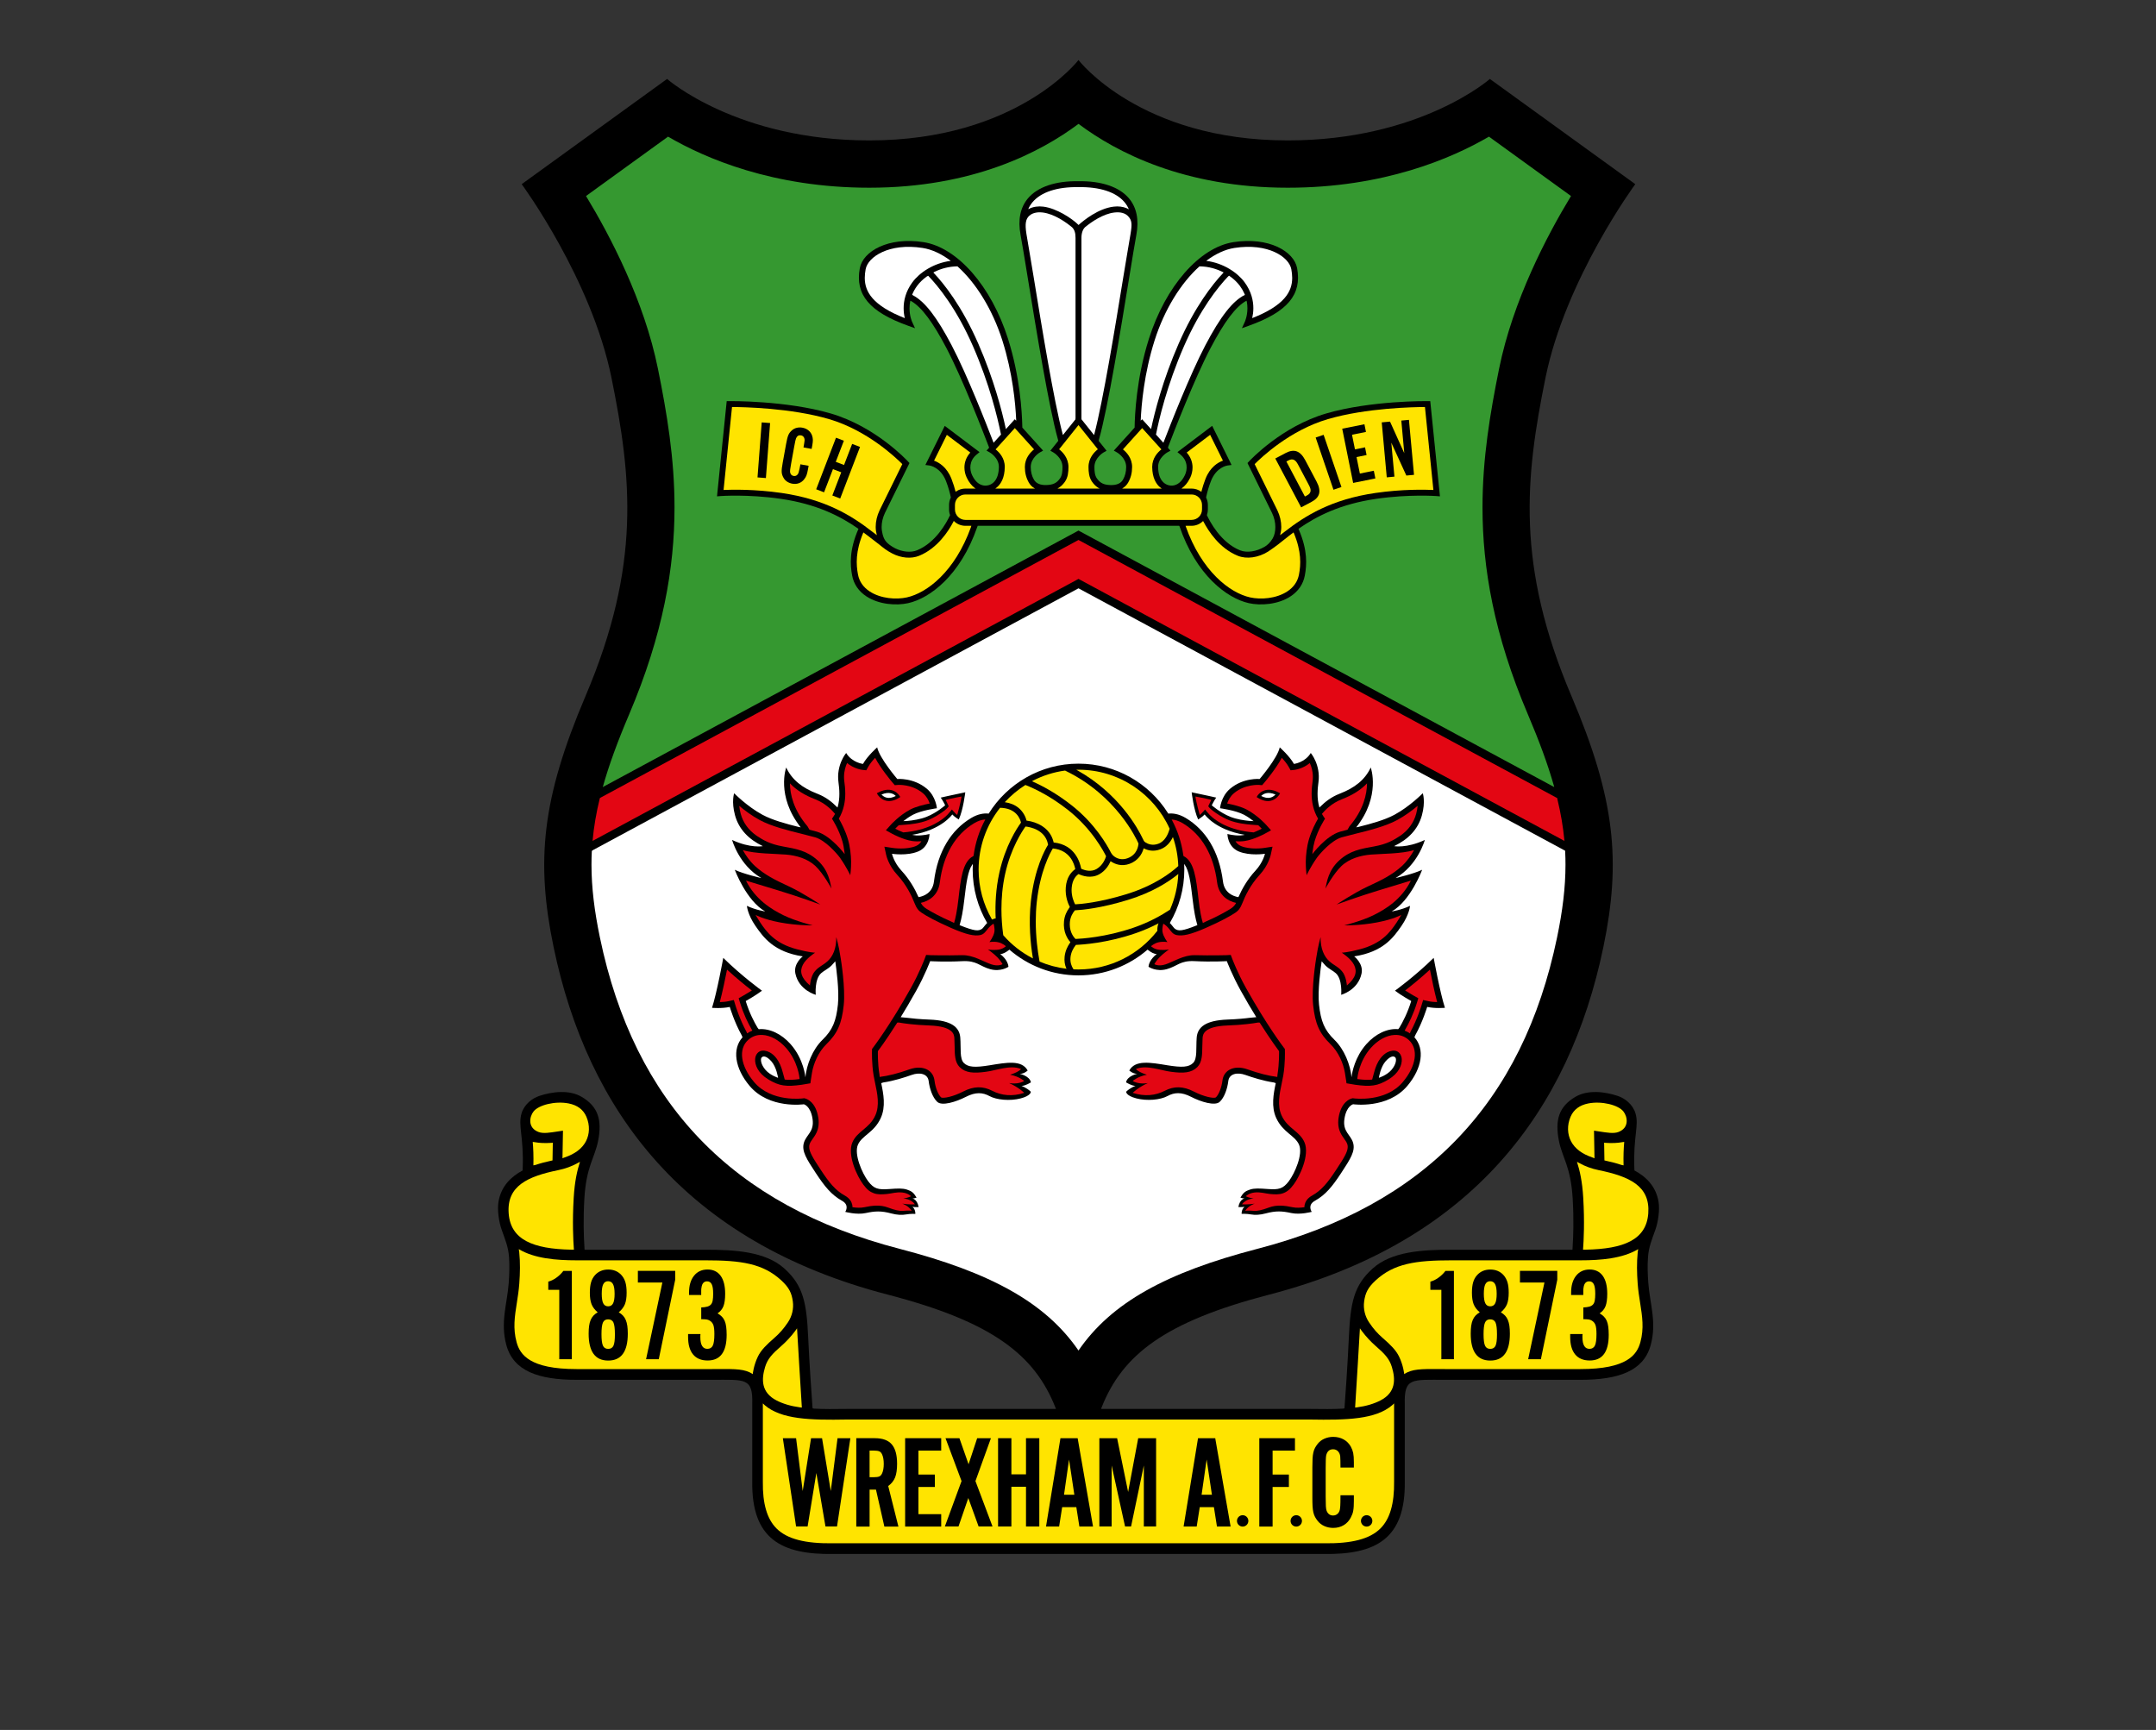
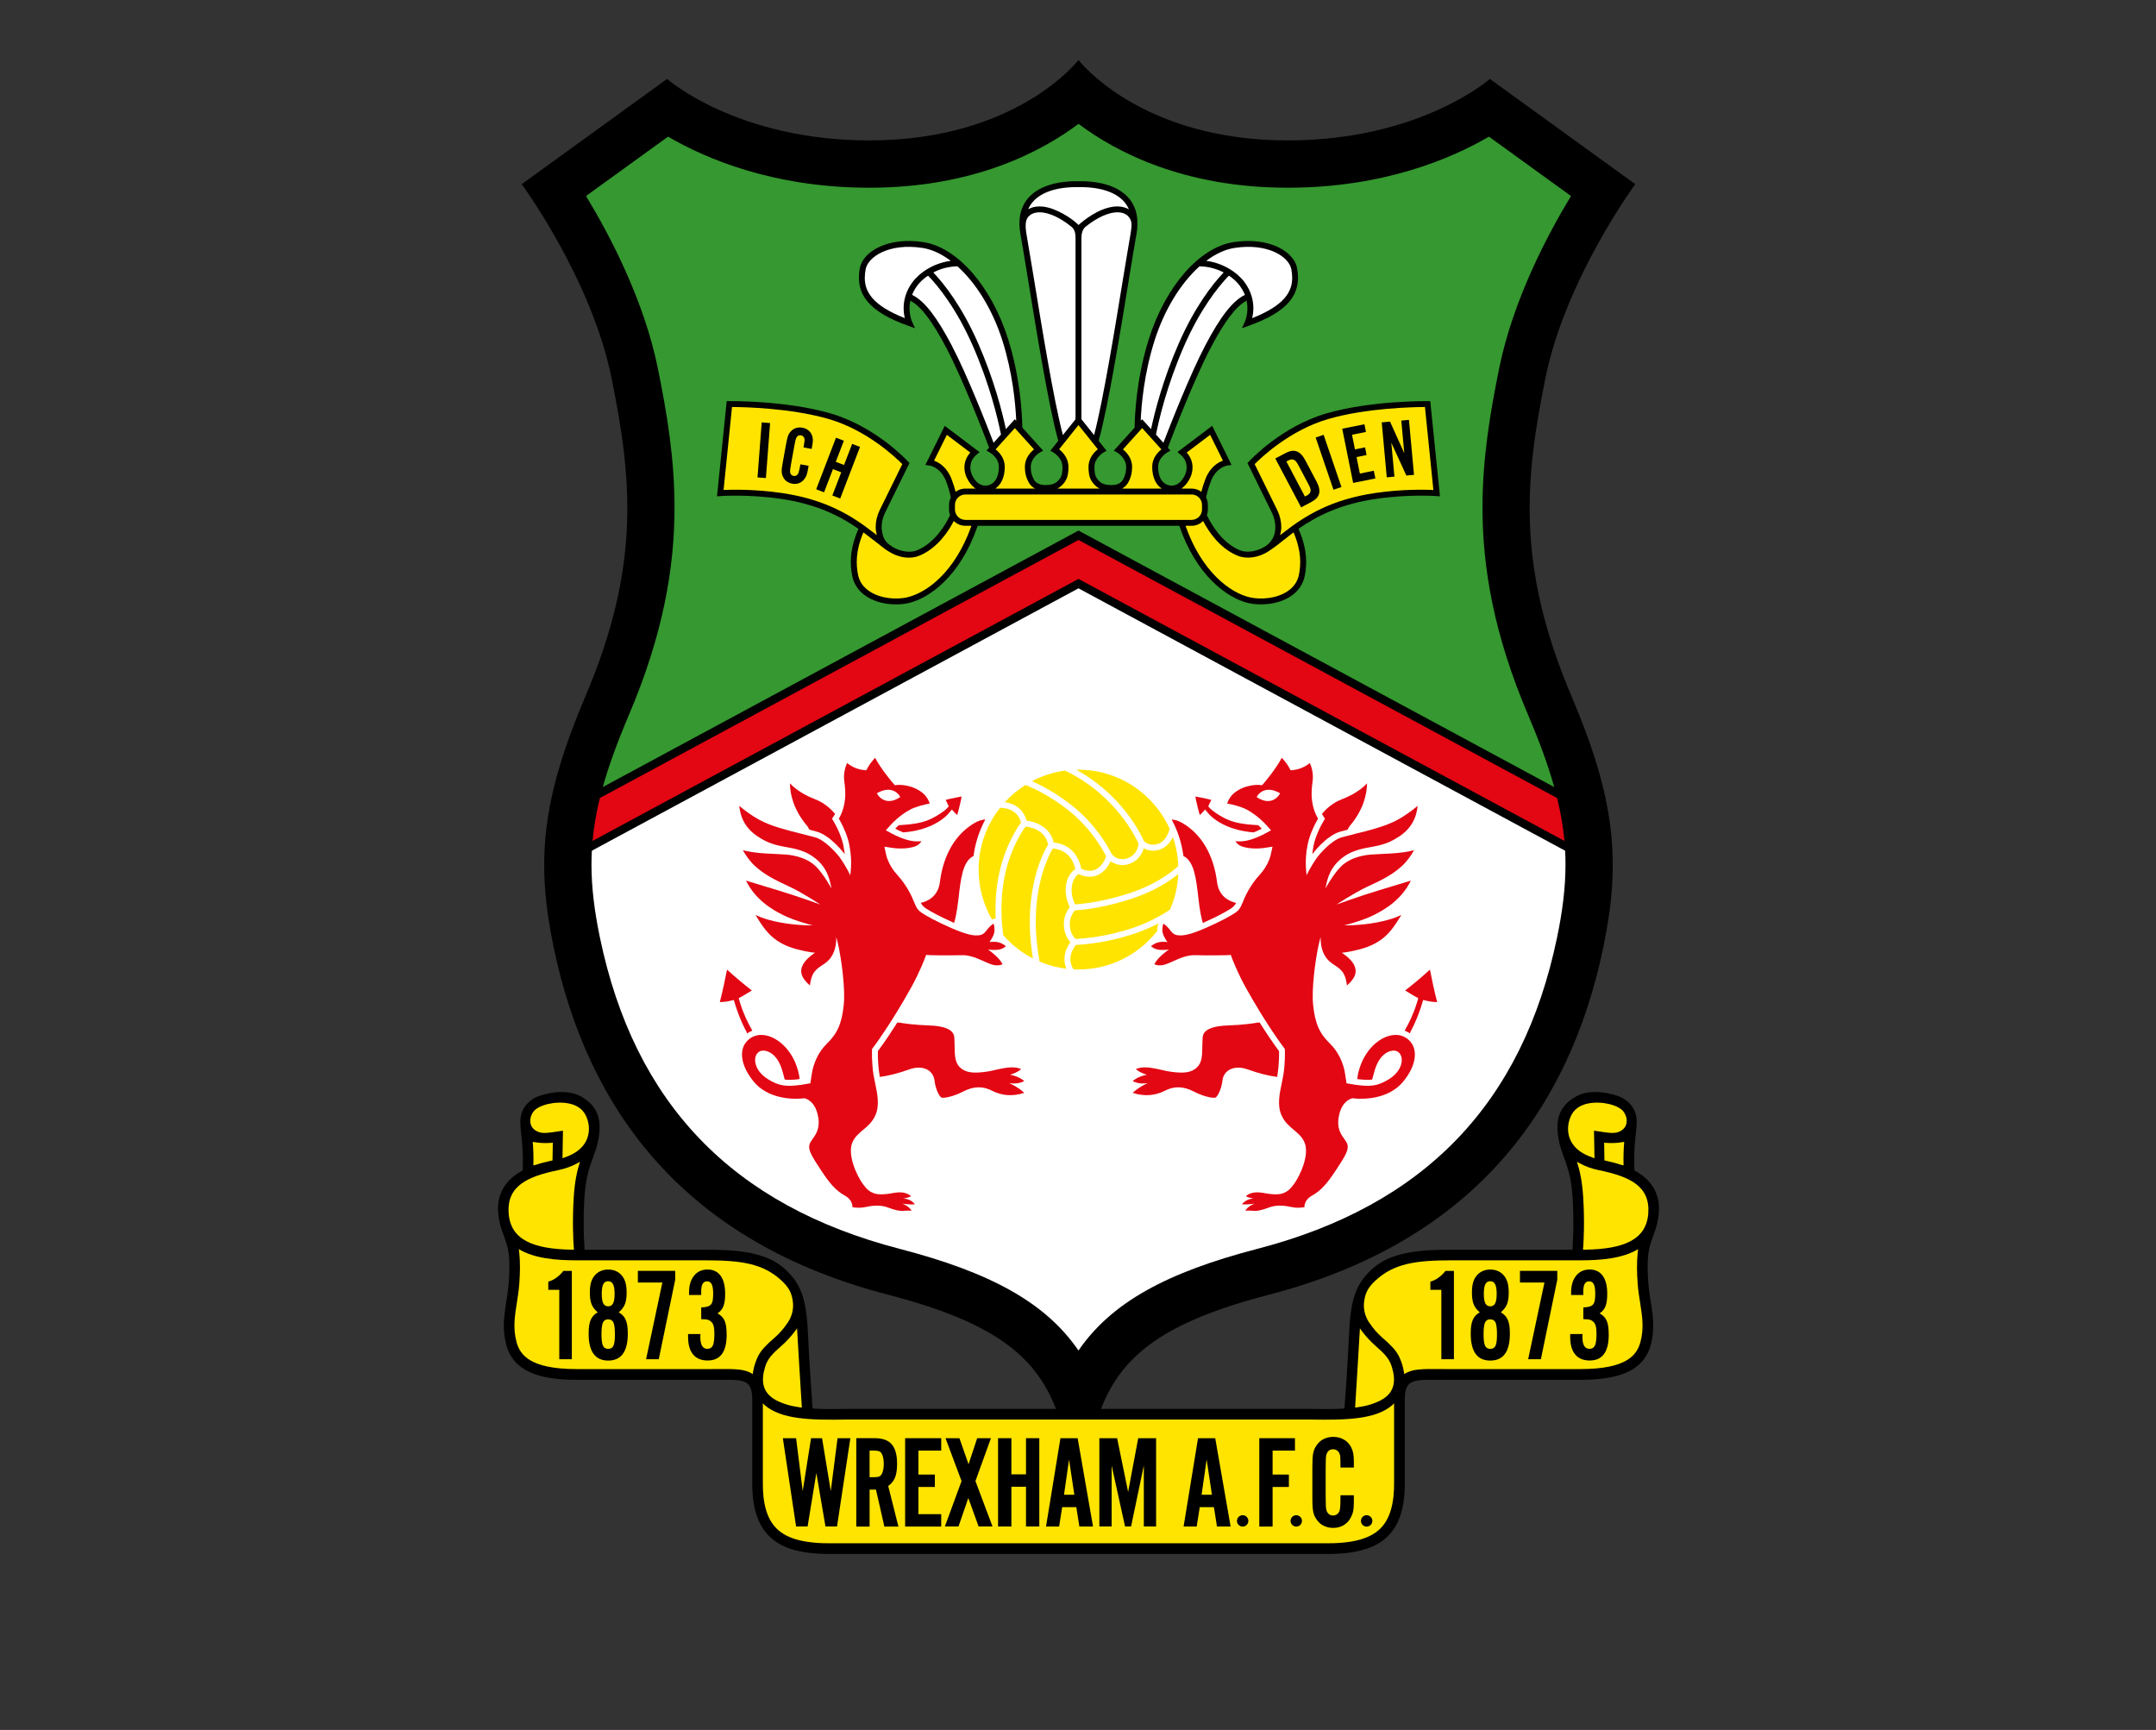
<svg xmlns="http://www.w3.org/2000/svg" version="1.0" id="Ñëîé_1" x="0px" y="0px" viewBox="0 0 911.89 731.67" style="enable-background:new 0 0 911.89 731.67;" xml:space="preserve">
  <rect x="0" y="0" width="911.89" height="731.67" fill="#333333" stroke="none" />
  <style type="text/css">
	.st0{fill:#FFE400;}
	.st1{fill:#E30613;}
	.st2{fill:#FFFFFF;}
	.st3{fill:#359830;}
</style>
  <g>
    <path d="M465.87,595.42c8.83-22.48,26.87-36.41,70.95-47.86c86-22.33,127-78,141.33-147c7.56-36.39,5-62.67-13.5-106.17   c-23.59-55.46-19.5-92.5-11-134.5s38-82,38-82l-61.5-44.5c0,0-29.5,26-85.5,26c-62.5,0-88.5-34-88.5-34s-26,34-88.5,34   c-56,0-85.5-26-85.5-26l-61.5,44.5c0,0,29.5,40,38,82s12.59,79.04-11,134.5c-18.5,43.5-21.06,69.78-13.5,106.17   c14.33,69,55.33,124.67,141.33,147c44.12,11.46,62.16,25.41,70.98,47.93l0.15,0.41h-88.46c-5.12,0.09-9.74,0.1-13.83-0.12   l-0.64-0.13c-0.36-4.9-1.32-18.35-1.86-30.08c-0.67-14.67-2.12-21.86-10-29c-8.08-7.33-21.25-8.01-33.5-8h-51.08l-0.07-1.42   c-0.27-4.08-0.54-11.25-0.01-20.24c0.81-13.69,4.42-17.18,5.84-24.52c1.66-8.57,0.07-14.32-6.96-18.47   c-5.28-3.12-12.49-2.23-17.98-0.39c-2.9,0.97-6.31,3.47-7.48,7.39c-1.54,5.16,0.98,9.76,0.5,23.08l-0.05,1.05   c-4.89,2.61-9.11,6.68-10.2,13.28c-0.58,3.5,0.23,8.61,1.34,11.75c1.5,4.25,2.83,7.25,3.14,11.76c0.24,3.53,0.13,7-0.14,10.75   c-0.67,9-3.64,16.66-1,26.33c3,11,13.67,14.67,29.67,14.67h57.33c14,0,17.33-1,17,10.33l0,32.67c-0.33,24.33,12.33,31,34.33,30.66   h207.33c22,0.33,34.67-6.33,34.33-30.66v-32.67c-0.33-11.33,3-10.33,17-10.33h57.33c16,0,26.67-3.67,29.67-14.67   c2.64-9.67-0.33-17.33-1-26.33c-0.28-3.75-0.39-7.21-0.14-10.75c0.31-4.51,1.64-7.51,3.14-11.76c1.11-3.14,1.92-8.25,1.34-11.75   c-1.09-6.6-5.31-10.67-10.2-13.28l-0.05-1.05c-0.49-13.32,2.03-17.92,0.5-23.08c-1.17-3.92-4.58-6.42-7.48-7.39   c-5.49-1.84-12.7-2.73-17.98,0.39c-7.04,4.16-8.62,9.91-6.96,18.47c1.42,7.35,5.04,10.83,5.84,24.52c0.53,9,0.26,16.16-0.01,20.24   l-0.07,1.42h-51.08c-12.25-0.01-25.42,0.67-33.5,8c-7.88,7.14-9.33,14.33-10,29c-0.53,11.74-1.49,25.18-1.86,30.08l-0.64,0.13   c-4.1,0.22-8.71,0.21-13.83,0.12h-88.45L465.87,595.42z" />
    <path class="st0" d="M336.33,562.92c-1.83,2.45-3.89,4.63-5.89,6.37c-3.83,3.33-5.82,5.44-6.86,8.94   c-1.51,5.08-1.76,10.66,4.86,14.09c2.67,1.38,5.95,2.39,9.96,2.93l0.75,0.07c-0.4-5.41-1.95-32.26-2.03-33.5L336.33,562.92z" />
    <path class="st0" d="M227.79,478.78c2.03,0.77,4.85,0.26,8.18-0.24c0.6-0.09,2.14-0.32,2.14-0.32l-0.21,11.67l0.96-0.37   c4.19-1.41,7.32-3.66,8.96-6.8c1.57-3,1.74-6.79,0.2-10.39c-1.3-3.03-3.84-4.93-7.55-5.64c-5.64-1.09-12.62,0.64-14.79,3.39   C223.9,472.31,223.09,477.01,227.79,478.78z" />
    <path class="st0" d="M232.8,491c-1.93,0.42-4.1,0.96-6.32,1.71l-0.88,0.18c0.1-4.03-0.04-7.24-0.28-9.92l0.75,0.09   c1.97,0.37,4.3,0.5,7.08,0.31l0.67-0.07l-0.13,7.5L232.8,491z" />
    <path class="st0" d="M575.97,562.92c1.83,2.45,3.89,4.63,5.89,6.37c3.83,3.33,5.82,5.44,6.86,8.94c1.51,5.08,1.76,10.66-4.86,14.09   c-2.67,1.38-5.95,2.39-9.96,2.93l-0.75,0.07c0.4-5.41,1.95-32.26,2.03-33.5L575.97,562.92z" />
    <path class="st0" d="M684.51,478.78c-2.03,0.77-4.85,0.26-8.18-0.24c-0.59-0.09-2.14-0.32-2.14-0.32l0.21,11.67l-0.96-0.37   c-4.19-1.41-7.32-3.66-8.96-6.8c-1.57-3-1.74-6.79-0.2-10.39c1.3-3.03,3.84-4.93,7.55-5.64c5.64-1.09,12.62,0.64,14.79,3.39   C688.4,472.31,689.21,477.01,684.51,478.78z" />
    <path class="st0" d="M679.49,491c1.93,0.42,4.1,0.96,6.32,1.71l0.88,0.18c-0.1-4.03,0.04-7.24,0.28-9.92l-0.75,0.09   c-1.97,0.37-4.3,0.5-7.08,0.31l-0.67-0.07l0.13,7.5L679.49,491z" />
    <path class="st1" d="M251.02,355.45l204.3-110.15l0.83-0.45l205.55,110.82l-0.07-0.53c-0.53-5.53-1.48-11.11-2.88-16.93l-0.12-0.66   c-51.22-27.62-201.12-108.43-202.48-109.17c-1.13,0.61-150.26,81.01-201.99,108.9l-0.46,0.29c-1.53,6.25-2.55,12.21-3.08,18.13   L251.02,355.45z" />
    <path class="st2" d="M250.87,359.51c33.27-17.94,203.8-109.88,205.28-110.68c1.5,0.81,173.92,93.77,205.83,110.98l0.02,0.46   c0.09,1.8,0.13,3.61,0.13,5.43c0,9.67-1.23,19.59-3.56,30.79c-14.6,70.26-56.06,113.35-126.78,131.71   c-38.53,10.01-61.75,22.77-75.64,43c-13.89-20.23-37.11-33-75.64-43c-70.71-18.36-112.18-61.45-126.78-131.71   c-2.33-11.21-3.56-21.12-3.56-30.79c0-1.94,0.05-3.87,0.15-5.81L250.87,359.51z" />
    <path class="st0" d="M219.62,529.64c0.44,4.46,0.35,8.71,0.02,13.25c-0.21,2.87-0.63,5.55-1.04,8.14c-0.91,5.8-1.7,10.81-0.1,16.67   c1.44,5.28,5.62,11.35,25.33,11.35h57.33l3.12-0.01c6.62-0.04,10.94-0.07,14.09,2.15c0,0,0.37-3.73,2.21-7.48   c1.33-2.72,3.61-4.95,6.92-7.83c2.26-1.97,3.92-3.87,5.75-6.59c1.74-2.59,2.5-5.75,2.08-8.83c-0.47-3.47-1.5-5.83-4.9-8.95   c-7.75-7.11-16.86-8.46-32.11-8.46h-54.5c-8.5,0-17.79-0.74-24.39-4.73L219.62,529.64z" />
    <path class="st0" d="M244.16,492c-2.35,1.3-5.05,2.29-8.01,2.9c-13,2.67-21.88,6.66-21,18.33c0.83,11.08,10.21,15.03,26.58,15.32   l1.01,0.01c-0.3-3.98-0.69-11.81-0.09-21.92c0.41-7.02,1.48-11.59,2.65-15.25L244.16,492z" />
    <path class="st0" d="M692.68,529.64c-0.44,4.46-0.35,8.71-0.02,13.25c0.21,2.87,0.63,5.55,1.04,8.14c0.91,5.8,1.7,10.81,0.1,16.67   c-1.44,5.28-5.62,11.35-25.33,11.35h-57.33l-3.12-0.01c-6.62-0.04-10.94-0.07-14.09,2.15c0,0-0.37-3.73-2.21-7.48   c-1.33-2.72-3.61-4.95-6.92-7.83c-2.26-1.97-3.92-3.87-5.75-6.59c-1.74-2.59-2.5-5.75-2.08-8.83c0.47-3.47,1.5-5.83,4.9-8.95   c7.75-7.11,16.86-8.46,32.11-8.46h54.5c8.5,0,17.79-0.74,24.39-4.73L692.68,529.64z" />
    <path class="st0" d="M352.48,652.73c-11.96,0.18-19.59-1.81-24.05-6.27c-4.02-4.01-5.91-10.5-5.78-19.83l0-33.07l0.76,0.73   c7.01,6.04,19.2,6.39,34.82,6.1h195.83c15.62,0.28,27.81-0.06,34.82-6.1l0.76-0.73v33.07c0.13,9.33-1.76,15.82-5.78,19.83   c-4.47,4.46-12.09,6.45-24.05,6.27H352.48z" />
    <path class="st0" d="M668.13,492c2.35,1.3,5.05,2.29,8.01,2.9c13,2.67,21.88,6.66,21,18.33c-0.83,11.08-10.21,15.03-26.58,15.32   l-1.01,0.01c0.3-3.98,0.69-11.81,0.09-21.92c-0.41-7.02-1.48-11.59-2.65-15.25L668.13,492z" />
    <polygon points="349.14,645.63 345.28,623.01 341.58,645.63 336.71,645.63 331.11,608.28 336.71,608.28 339.51,630.63    343.04,608.28 347.69,608.28 351.38,630.63 354.24,608.28 359.67,608.28 354.02,645.63  " />
    <path d="M367.79,645.66h-5.62v-37.38h7.87c3.26,0,5.64,0.87,7.14,2.61c1.5,1.74,2.25,4.47,2.25,8.21c0,2.43-0.28,4.35-0.84,5.77   c-0.56,1.42-1.53,2.63-2.91,3.64l4.31,17.15h-5.94l-3.55-15.62h-2.7V645.66z M369.58,624.78c1.05,0,1.81-0.1,2.3-0.31   c0.49-0.2,0.88-0.62,1.18-1.25c0.49-1.04,0.73-2.39,0.73-4.07c0-1.67-0.24-3.03-0.73-4.07c-0.3-0.63-0.69-1.05-1.18-1.25   c-0.49-0.2-1.25-0.31-2.3-0.31h-1.79v11.25H369.58z" />
    <polygon points="398.09,613.53 388.45,613.53 388.45,623.66 395.4,623.66 395.4,628.91 388.45,628.91 388.45,640.41 398.09,640.41    398.09,645.66 382.83,645.66 382.83,608.28 398.09,608.28  " />
    <polygon points="419.79,645.63 413.91,645.63 409.55,633.59 405.4,645.63 399.63,645.63 406.69,626.42 399.91,608.28    405.79,608.28 409.66,619.31 413.3,608.28 419.12,608.28 412.57,626.42  " />
    <polygon points="427.77,628.82 427.77,645.63 422.14,645.63 422.14,608.28 427.77,608.28 427.77,623.57 433.95,623.57    433.95,608.28 439.58,608.28 439.58,645.63 433.95,645.63 433.95,628.82  " />
    <path d="M449.25,637.45l-1.29,8.19h-5.54l6.1-37.35h7.28l6.5,37.35h-5.77l-1.29-8.19H449.25z M452.16,617.3l-2.13,14.9h4.37   L452.16,617.3z" />
    <polygon points="483.79,645.63 483.79,619.82 478.39,645.63 475.85,645.63 470.17,619.82 470.17,645.63 464.98,645.63    464.98,608.28 472.49,608.28 477.15,631.02 481.41,608.28 488.98,608.28 488.98,645.63  " />
    <path d="M507.44,637.45l-1.29,8.19h-5.54l6.1-37.35h7.28l6.5,37.35h-5.77l-1.29-8.19H507.44z M510.35,617.3l-2.13,14.9h4.37   L510.35,617.3z" />
    <polygon points="547.71,613.53 538.25,613.53 538.25,623.66 545.14,623.66 545.14,628.91 538.25,628.91 538.25,645.66    532.63,645.66 532.63,608.28 547.71,608.28  " />
    <path d="M566.96,620.7c0-1.08-0.01-2.03-0.03-2.86c-0.02-0.82-0.05-1.46-0.08-1.9c-0.11-0.9-0.44-1.61-0.98-2.16   c-0.54-0.54-1.22-0.81-2.04-0.81c-1.53,0-2.5,0.86-2.91,2.57c-0.15,0.63-0.22,2.48-0.22,5.53v11.85c0,1.86,0.03,3.23,0.08,4.11   c0.06,0.88,0.16,1.52,0.31,1.93c0.52,1.34,1.44,2.01,2.74,2.01c0.82,0,1.5-0.28,2.04-0.84c0.54-0.56,0.85-1.33,0.92-2.3   c0.07-0.52,0.12-1.34,0.14-2.46c0.02-1.12,0.03-2.11,0.03-2.97h5.66v2.46c0,0.86-0.02,1.62-0.06,2.27c-0.04,0.65-0.1,1.25-0.2,1.79   c-0.09,0.54-0.22,1.04-0.39,1.48c-0.17,0.45-0.38,0.92-0.64,1.41c-0.71,1.39-1.71,2.47-3,3.25c-1.29,0.77-2.77,1.16-4.45,1.16   c-1.31,0-2.54-0.25-3.7-0.76c-1.16-0.5-2.12-1.24-2.87-2.21c-0.45-0.56-0.83-1.12-1.12-1.68c-0.3-0.56-0.54-1.21-0.7-1.93   c-0.17-0.73-0.28-1.6-0.34-2.61c-0.06-1.01-0.08-2.24-0.08-3.7v-12.67c0-1.46,0.03-2.7,0.08-3.73c0.06-1.03,0.17-1.91,0.34-2.63   c0.17-0.73,0.4-1.37,0.7-1.93c0.3-0.56,0.67-1.12,1.12-1.68c0.75-0.97,1.71-1.71,2.87-2.21c1.16-0.5,2.39-0.76,3.7-0.76   c1.64,0,3.11,0.36,4.4,1.07c1.29,0.71,2.3,1.73,3.05,3.05c0.49,0.9,0.82,1.81,1.01,2.72c0.19,0.92,0.28,2.19,0.28,3.84v2.3H566.96z   " />
    <path d="M528,643.26c0,1.33-1.08,2.41-2.41,2.41s-2.41-1.08-2.41-2.41c0-1.33,1.08-2.41,2.41-2.41S528,641.93,528,643.26z" />
    <path d="M550.67,643.26c0,1.33-1.08,2.41-2.41,2.41s-2.41-1.08-2.41-2.41c0-1.33,1.08-2.41,2.41-2.41S550.67,641.93,550.67,643.26z   " />
    <path d="M580.44,643.26c0,1.33-1.08,2.41-2.41,2.41s-2.41-1.08-2.41-2.41c0-1.33,1.08-2.41,2.41-2.41S580.44,641.93,580.44,643.26z   " />
    <path d="M241.86,574.87h-5.31v-29.34h-4.65v-3.47c1.08-0.26,2.2-0.8,3.36-1.62c1.16-0.82,2.16-1.79,3.02-2.91h3.58V574.87z" />
    <path d="M261.7,555.04c0.71,0.41,1.31,0.88,1.8,1.4c0.49,0.52,0.88,1.14,1.18,1.85c0.3,0.71,0.51,1.53,0.65,2.47   c0.13,0.93,0.2,2.04,0.2,3.31c0,7.59-2.76,11.38-8.28,11.38c-5.52,0-8.28-3.79-8.28-11.38c0-1.27,0.07-2.37,0.2-3.31   c0.13-0.93,0.35-1.76,0.65-2.47c0.3-0.71,0.69-1.33,1.18-1.85c0.49-0.52,1.09-0.99,1.8-1.4c-1.24-1.04-2.1-2.18-2.59-3.42   c-0.49-1.23-0.73-2.86-0.73-4.87c0-1.79,0.18-3.28,0.53-4.45c0.35-1.18,0.92-2.19,1.71-3.05c1.42-1.53,3.26-2.3,5.54-2.3   c2.28,0,4.12,0.77,5.54,2.3c0.78,0.86,1.35,1.88,1.71,3.05c0.35,1.18,0.53,2.66,0.53,4.45c0,2.02-0.24,3.64-0.73,4.87   C263.8,552.86,262.94,553.99,261.7,555.04z M257.18,558.01c-1.04,0-1.77,0.46-2.17,1.37c-0.41,0.92-0.61,2.55-0.61,4.9   c0,2.32,0.2,3.93,0.61,4.85c0.41,0.92,1.15,1.37,2.23,1.37s1.82-0.45,2.23-1.34c0.41-0.9,0.61-2.49,0.61-4.77   c0-2.43-0.21-4.1-0.61-5.02C259.06,558.47,258.3,558.01,257.18,558.01z M257.18,541.89c-0.92,0-1.6,0.42-2.03,1.26   c-0.43,0.84-0.64,2.19-0.64,4.05c0,1.86,0.21,3.22,0.64,4.05c0.43,0.84,1.12,1.26,2.08,1.26c0.96,0,1.65-0.42,2.08-1.26   c0.43-0.84,0.64-2.17,0.64-4c0-1.9-0.22-3.27-0.67-4.11C258.84,542.31,258.14,541.89,257.18,541.89z" />
    <polygon points="285.58,537.51 285.58,541.27 278.63,574.89 273.26,574.89 280.15,542.45 269.79,542.45 269.79,537.51  " />
    <path d="M296.57,552.98c1.04-0.04,1.89-0.15,2.56-0.34c0.67-0.19,1.19-0.49,1.56-0.9c0.37-0.41,0.62-0.98,0.75-1.71   c0.13-0.73,0.2-1.67,0.2-2.83c0-1.87-0.2-3.21-0.61-4.03s-1.06-1.23-1.95-1.23c-1.37,0-2.17,0.9-2.39,2.69   c-0.07,0.3-0.11,0.69-0.11,1.18s0,1.12,0,1.9h-5.15v-1.01c0-2.99,0.7-5.36,2.1-7.12c1.4-1.76,3.31-2.64,5.74-2.64   c2.39,0,4.22,0.88,5.51,2.63c1.29,1.76,1.93,4.3,1.93,7.62c0,2.24-0.24,3.99-0.72,5.24c-0.48,1.25-1.32,2.27-2.5,3.05   c0.71,0.41,1.31,0.87,1.81,1.37c0.5,0.5,0.9,1.1,1.2,1.79c0.3,0.69,0.51,1.52,0.64,2.49c0.13,0.97,0.2,2.11,0.2,3.42   c0,7.25-2.68,10.87-8.05,10.87c-2.68,0-4.73-0.85-6.14-2.55c-1.42-1.7-2.12-4.18-2.12-7.42v-1.23h5.24   c-0.04,0.3-0.06,0.55-0.06,0.76c0,0.21,0,0.38,0,0.53c0,3.32,0.99,4.98,2.97,4.98c1.08,0,1.85-0.46,2.3-1.37   c0.45-0.91,0.67-2.55,0.67-4.9c0-1.72-0.14-2.98-0.42-3.78c-0.28-0.8-0.8-1.43-1.54-1.88c-0.41-0.26-0.87-0.43-1.38-0.5   c-0.51-0.07-1.25-0.11-2.22-0.11V552.98z" />
    <path d="M614.94,574.87h-5.31v-29.34h-4.65v-3.47c1.08-0.26,2.2-0.8,3.36-1.62c1.16-0.82,2.16-1.79,3.02-2.91h3.58V574.87z" />
    <path d="M634.78,555.04c0.71,0.41,1.31,0.88,1.8,1.4c0.49,0.52,0.88,1.14,1.18,1.85c0.3,0.71,0.51,1.53,0.65,2.47   c0.13,0.93,0.2,2.04,0.2,3.31c0,7.59-2.76,11.38-8.28,11.38c-5.52,0-8.28-3.79-8.28-11.38c0-1.27,0.07-2.37,0.2-3.31   c0.13-0.93,0.35-1.76,0.65-2.47c0.3-0.71,0.69-1.33,1.18-1.85c0.49-0.52,1.09-0.99,1.8-1.4c-1.24-1.04-2.1-2.18-2.59-3.42   c-0.49-1.23-0.73-2.86-0.73-4.87c0-1.79,0.18-3.28,0.53-4.45c0.35-1.18,0.92-2.19,1.71-3.05c1.42-1.53,3.26-2.3,5.54-2.3   c2.28,0,4.12,0.77,5.54,2.3c0.78,0.86,1.35,1.88,1.71,3.05s0.53,2.66,0.53,4.45c0,2.02-0.24,3.64-0.73,4.87   C636.88,552.86,636.02,553.99,634.78,555.04z M630.26,558.01c-1.04,0-1.77,0.46-2.17,1.37c-0.41,0.92-0.61,2.55-0.61,4.9   c0,2.32,0.2,3.93,0.61,4.85c0.41,0.92,1.15,1.37,2.23,1.37c1.08,0,1.82-0.45,2.23-1.34c0.41-0.9,0.61-2.49,0.61-4.77   c0-2.43-0.21-4.1-0.61-5.02C632.14,558.47,631.38,558.01,630.26,558.01z M630.26,541.89c-0.92,0-1.6,0.42-2.03,1.26   c-0.43,0.84-0.64,2.19-0.64,4.05c0,1.86,0.21,3.22,0.64,4.05c0.43,0.84,1.12,1.26,2.08,1.26c0.96,0,1.65-0.42,2.08-1.26   c0.43-0.84,0.64-2.17,0.64-4c0-1.9-0.22-3.27-0.67-4.11C631.93,542.31,631.22,541.89,630.26,541.89z" />
    <polygon points="658.66,537.51 658.66,541.27 651.72,574.89 646.34,574.89 653.23,542.45 642.87,542.45 642.87,537.51  " />
    <path d="M669.65,552.98c1.04-0.04,1.89-0.15,2.56-0.34c0.67-0.19,1.19-0.49,1.56-0.9c0.37-0.41,0.62-0.98,0.75-1.71   c0.13-0.73,0.2-1.67,0.2-2.83c0-1.87-0.2-3.21-0.61-4.03s-1.06-1.23-1.95-1.23c-1.37,0-2.17,0.9-2.39,2.69   c-0.07,0.3-0.11,0.69-0.11,1.18s0,1.12,0,1.9h-5.15v-1.01c0-2.99,0.7-5.36,2.1-7.12c1.4-1.76,3.31-2.64,5.74-2.64   c2.39,0,4.22,0.88,5.51,2.63c1.29,1.76,1.93,4.3,1.93,7.62c0,2.24-0.24,3.99-0.72,5.24c-0.48,1.25-1.32,2.27-2.5,3.05   c0.71,0.41,1.31,0.87,1.81,1.37c0.5,0.5,0.9,1.1,1.2,1.79c0.3,0.69,0.51,1.52,0.64,2.49c0.13,0.97,0.2,2.11,0.2,3.42   c0,7.25-2.68,10.87-8.04,10.87c-2.68,0-4.73-0.85-6.14-2.55c-1.42-1.7-2.12-4.18-2.12-7.42v-1.23h5.24   c-0.04,0.3-0.06,0.55-0.06,0.76c0,0.21,0,0.38,0,0.53c0,3.32,0.99,4.98,2.97,4.98c1.08,0,1.85-0.46,2.3-1.37   c0.45-0.91,0.67-2.55,0.67-4.9c0-1.72-0.14-2.98-0.42-3.78c-0.28-0.8-0.8-1.43-1.54-1.88c-0.41-0.26-0.87-0.43-1.38-0.5   c-0.51-0.07-1.25-0.11-2.22-0.11V552.98z" />
    <path class="st3" d="M255.2,332.75l200.12-107.9l0.83-0.45l201.22,108.49l-0.18-0.66c-2.57-9.07-6.19-18.85-10.94-30.02   c-14.41-33.87-19.22-62.07-19.22-87.58c0-20.82,3.21-39.84,7.02-58.71c5.83-28.79,20.2-56.19,30.41-73.02   c-13.07-9.46-24.28-17.57-34.7-25.11c-15.62,9.13-44.4,21.6-85.1,21.6c-43.68,0-72.42-14.95-88.5-27c-16.08,12.04-44.81,27-88.5,27   c-40.7,0-69.48-12.47-85.1-21.6c-10.43,7.54-21.63,15.65-34.7,25.11c10.21,16.83,24.58,44.23,30.41,73.02   c3.82,18.87,7.02,37.9,7.02,58.71c0,25.51-4.82,53.71-19.22,87.58c-4.88,11.47-8.56,21.47-11.14,30.75L255.2,332.75z" />
-     <path d="M340.65,455.64c0.5-5.25,3-11.75,7.25-15.88s5.75-7.88,6.5-14.88c0.63-5.91-0.7-15.49-1.12-18.31c0,0-1.19,1.4-1.59,1.79   c-1.47,1.46-3.26,2.22-4.41,3.27c-2.88,2.62-2.25,9.12-2.25,9.12s-7.12-1.88-8.62-9c-0.89-4.22,3.12-7.25,3.12-7.25   c-12.25-1.88-16.62-8-20-12.88s-3.62-8.5-3.62-8.5c3.62,1.75,7.75,2.38,7.75,2.38c-8-4.5-12.88-17.62-12.88-17.62   c3.62,1.75,11.25,3.5,11.25,3.5c-9.5-5.5-12.38-16.12-12.38-16.12c7.75,3.62,13,2.62,13,2.62c-6-2.88-10.12-7.12-11.75-13   s-0.38-9.38-0.38-9.38s5.5,5.62,12,9.12c4.17,2.24,9.98,3.82,15.19,5.12l0.95,0.18c-10.5-13.28-6.14-25.3-6.14-25.3   c2.5,5.25,6.75,8.62,13.25,11.12c3.56,1.37,6.26,3.6,7.97,5.34l0.5,0.46c1.18-3.97,0.76-8.03,0.4-10.68   c-1-7.38,3.25-12.38,3.25-12.38c2.5,4.12,7.12,4.62,7.12,4.62c1.88-3.38,6-7,6-7c1,4.62,8.5,13.38,8.5,13.38s6.88-0.62,12.5,4.12   c3.88,3.28,4.25,8.25,4.25,8.25s-6.56,0.86-10.12,2.75c-1.51,0.8-2.9,1.78-4.06,2.7c0,0,1.33-0.06,1.81-0.1   c2.15-0.2,5.37-0.67,8-1.72c4.38-1.75,7.88-4.88,7.88-4.88s-0.96-1.96-1.88-3.25c0,0,4.88-1.12,10.38-2.25c0,0-0.88,7.5-2.75,11.5   c0,0-1.88-1.12-2.75-2.12c0,0-4.52,6.57-16.96,8.61c0,0,1.33,0.24,1.76,0.26c2.99,0.14,5.57-0.62,5.57-0.62s0,5.38-4.75,7.38   s-11.12,1-11.12,1s0.81,3.68,4,7.12c3.53,3.81,5.76,7.92,7.04,10.83l0.2,0.39c2.19-0.38,5.9-1.75,6.51-6.6   c1.62-12.88,7.38-21.88,15.75-26.88c2.93-1.75,5.4-2.03,7.14-1.88l0.24,0.04c7.91-12.69,21.99-21.14,38-21.14   c15.91,0,29.91,8.35,37.84,20.89l0.16,0.24c1.74-0.2,4.3,0.02,7.37,1.85c8.38,5,14.12,14,15.75,26.88c0.61,4.85,4.32,6.22,6.51,6.6   l0.2-0.39c1.29-2.91,3.51-7.03,7.04-10.83c3.19-3.44,4-7.12,4-7.12s-6.38,1-11.12-1s-4.75-7.38-4.75-7.38s2.58,0.77,5.57,0.62   c0.43-0.02,1.76-0.26,1.76-0.26c-12.44-2.05-16.96-8.61-16.96-8.61c-0.88,1-2.75,2.12-2.75,2.12c-1.88-4-2.75-11.5-2.75-11.5   c5.5,1.12,10.38,2.25,10.38,2.25c-0.92,1.29-1.88,3.25-1.88,3.25s3.5,3.12,7.88,4.88c2.63,1.05,5.85,1.52,8,1.72   c0.48,0.05,1.81,0.1,1.81,0.1c-1.16-0.92-2.54-1.9-4.06-2.7c-3.56-1.89-10.12-2.75-10.12-2.75s0.37-4.97,4.25-8.25   c5.62-4.75,12.5-4.12,12.5-4.12s7.5-8.75,8.5-13.38c0,0,4.12,3.62,6,7c0,0,4.62-0.5,7.12-4.62c0,0,4.25,5,3.25,12.38   c-0.36,2.65-0.78,6.71,0.4,10.68l0.5-0.46c1.71-1.74,4.41-3.97,7.97-5.34c6.5-2.5,10.75-5.88,13.25-11.12c0,0,4.36,12.02-6.14,25.3   l0.95-0.18c5.21-1.3,11.02-2.88,15.19-5.12c6.5-3.5,12-9.12,12-9.12s1.25,3.5-0.38,9.38s-5.75,10.12-11.75,13c0,0,5.25,1,13-2.62   c0,0-2.88,10.62-12.38,16.12c0,0,7.62-1.75,11.25-3.5c0,0-4.88,13.12-12.88,17.62c0,0,4.12-0.62,7.75-2.38c0,0-0.25,3.62-3.62,8.5   s-7.75,11-20,12.88c0,0,4.01,3.03,3.12,7.25c-1.5,7.12-8.62,9-8.62,9s0.62-6.5-2.25-9.12c-1.15-1.05-2.94-1.81-4.41-3.27   c-0.39-0.39-1.59-1.79-1.59-1.79c-0.43,2.83-1.76,12.4-1.12,18.31c0.75,7,2.25,10.75,6.5,14.88s6.75,10.62,7.25,15.88l0.05-0.44   c0.23-1.71,1.37-8.09,6.2-13.56c3.81-4.32,8.88-6.79,13.51-6.35l0.51-0.68c1.36-2.26,3.43-6.19,4.98-11.22c0,0-4.25-2.38-6.88-4.38   c0,0,8.5-6.12,16.38-13.88c0,0,2.62,14.5,4.75,21.12c0,0-4.12,0.38-7.5-0.38c0,0-1.91,6.41-5.07,12.04l-0.33,0.81   c4.43,4.87,3.33,13.04-2.97,20.53c-8.34,9.91-22.96,7.79-22.96,7.79s-2.83,0.67-3.67,6.17s2.67,6.67,3.67,10.17s-1.17,6.83-5,12.67   c-3.83,5.83-6.67,9.33-11.17,11.83c-3.33,1.85-1.33,4.67-1.33,4.67s-4.83,1.33-8.67,0.5c-3.83-0.83-6.5-1-10.83,0.17   c-2.42,0.65-4.54,0.72-6.13,0.43c-1.96-0.36-4.04-0.26-4.04-0.26c0-2.12,1.25-3,1.25-3c-1,0.25-2.62,0.12-2.62,0.12   c0.62-3.38,2.62-3.62,2.62-3.62c-0.88,0-1.75-0.38-1.75-0.38c1.25-2.12,2.12-2.75,4.09-3.39c1.86-0.61,3.91-0.48,7.41-0.23   c4.67,0.33,6.5,0,9-3.33c2.5-3.33,6-11.33,4.33-15.33s-6.83-5.17-9.67-11.33c-2.22-4.82-1.17-10.26-0.21-14.79l-0.83-0.28   c-4.59-0.69-9.11-2.15-12-3.18c-3.5-1.25-6.88-0.5-7.25,2.62s-1.62,6.88-3.62,8.75s-8,0-12.12-2.12s-7.12-1.88-9.96-0.33   c-3.01,1.64-8.67,2.17-13.17,1c-4.5-1.17-4.33-2.83-4.33-2.83c1.83-1.77,3.96-2.46,3.96-2.46c-1.62,0-4-1.5-4-1.5   c0.5-2.75,4.75-3.62,4.75-3.62c-1.75,0.12-3.38-1.38-3.38-1.38c2.5-4.62,9-3.38,16.17-2.21c6.11,0.99,9,0.83,10.83-1   c1.83-1.83,1.17-6.17,1.5-10.67c0.33-4.5,3.83-7.33,13-7.67c4.1-0.15,7.34-0.46,9.66-0.77c0.65-0.08,2.55-0.24,2.55-0.24   c-2-3.23-4.21-6.97-6.54-11.16c-3.71-6.67-5.92-12.54-5.92-12.54s-6.38,0.38-13.62,0c-6.13-0.32-7.25,2.12-11.75,3.38   s-7.75-1-7.75-1c0.25-3.12,3.5-5.38,3.5-5.38c-1.2,0-2.57-0.83-3.62-1.66l-0.28-0.21c-7.85,6.78-18.06,10.89-29.22,10.89   c-11.16,0-21.37-4.1-29.22-10.88l-0.44,0.33c-1.03,0.78-2.32,1.54-3.46,1.54c0,0,3.25,2.25,3.5,5.38c0,0-3.25,2.25-7.75,1   s-5.62-3.69-11.75-3.38c-7.25,0.38-13.62,0-13.62,0s-2.2,5.87-5.92,12.54c-2.34,4.2-4.55,7.93-6.54,11.16c0,0,1.9,0.15,2.55,0.24   c2.32,0.3,5.56,0.62,9.66,0.77c9.17,0.33,12.67,3.17,13,7.67c0.33,4.5-0.33,8.83,1.5,10.67c1.83,1.83,4.73,1.99,10.83,1   c7.17-1.17,13.67-2.42,16.17,2.21c0,0-1.62,1.5-3.38,1.38c0,0,4.25,0.88,4.75,3.62c0,0-2.38,1.5-4,1.5c0,0,2.13,0.69,3.96,2.46   c0,0,0.17,1.67-4.33,2.83c-4.5,1.17-10.15,0.64-13.17-1c-2.83-1.54-5.83-1.79-9.96,0.33s-10.12,4-12.12,2.12s-3.25-5.62-3.62-8.75   s-3.75-3.88-7.25-2.62c-2.9,1.03-7.42,2.5-12,3.18l-0.83,0.28c0.96,4.53,2.01,9.96-0.21,14.79c-2.83,6.17-8,7.33-9.67,11.33   s1.83,12,4.33,15.33c2.5,3.33,4.33,3.67,9,3.33c3.5-0.25,5.55-0.37,7.41,0.23c1.97,0.64,2.84,1.27,4.09,3.39   c0,0-0.88,0.38-1.75,0.38c0,0,2,0.25,2.62,3.62c0,0-1.62,0.12-2.62-0.12c0,0,1.25,0.88,1.25,3c0,0-2.08-0.1-4.04,0.26   c-1.59,0.29-3.7,0.22-6.13-0.43c-4.33-1.17-7-1-10.83-0.17c-3.83,0.83-8.67-0.5-8.67-0.5s2-2.82-1.33-4.67   c-4.5-2.5-7.33-6-11.17-11.83c-3.83-5.83-6-9.17-5-12.67s4.5-4.67,3.67-10.17c-0.83-5.5-3.67-6.17-3.67-6.17   s-14.62,2.12-22.96-7.79c-6.3-7.49-7.4-15.66-2.98-20.53l-0.33-0.81c-3.16-5.62-5.07-12.04-5.07-12.04   c-3.38,0.75-7.5,0.38-7.5,0.38c2.12-6.62,4.75-21.12,4.75-21.12c7.88,7.75,16.38,13.88,16.38,13.88c-2.62,2-6.88,4.38-6.88,4.38   c1.55,5.03,3.62,8.96,4.98,11.22l0.51,0.68c4.63-0.44,9.7,2.03,13.51,6.35C340.03,448.01,340.65,455.64,340.65,455.64   L340.65,455.64z M372.83,336.04c0.43,0.47,1.14,1.08,2.18,1.33c1.16,0.29,2.46,0,3.86-0.71   C378.09,335.84,376.21,334.6,372.83,336.04z M329.09,455.86c0,0-0.63-4.53-2.88-7.03s-3.62-2.19-4.12-1.5s-0.31,2.88,1.69,5.19   S329.09,455.86,329.09,455.86z M494.99,390.6c0.95,0.98,1.51,1.96,2.04,2.29c1.4,0.88,2.78,1.08,9.4-1.61l-0.13-0.48   c-0.58-1.96-1.29-5.22-1.89-10.54c-0.83-7.42-1.61-12.12-3.3-14.49l-0.26-0.38c0.04,0.79,0.06,1.59,0.06,2.4   c0,8.22-2.23,15.94-6.12,22.57L494.99,390.6z M417.53,390.37c-3.89-6.63-6.13-14.35-6.13-22.58c0-0.81,0.02-1.61,0.06-2.4   l-0.3,0.43c-1.67,2.39-2.44,7.08-3.27,14.45c-0.6,5.32-1.31,8.58-1.89,10.54l-0.13,0.48c6.62,2.69,8,2.48,9.4,1.61   c0.52-0.32,1.07-1.28,1.99-2.25L417.53,390.37z M533.43,336.66c1.39,0.71,2.7,0.99,3.86,0.71c1.04-0.26,1.75-0.86,2.18-1.33   C536.09,334.6,534.2,335.84,533.43,336.66z M588.52,452.51c2-2.31,2.19-4.5,1.69-5.19s-1.88-1-4.12,1.5s-2.88,7.03-2.88,7.03   S586.52,454.83,588.52,452.51z" />
    <path class="st1" d="M341.55,349.51c-6.01-7.04-7.39-13.67-7.44-18.19c2.66,2.8,6.19,5.01,10.76,6.77   c4.23,1.63,7.13,4.69,8.34,6.15l-0.31,0.49c-0.3,0.52-0.63,1.03-1.01,1.53c0,0,2.88,4.38,4.38,9.5c0.41,1.41,0.69,2.98,0.88,4.51   l0.12,0.99c0,0-5.75-7.75-11.75-9.5c-0.95-0.28-2.01-0.56-3.15-0.84L341.55,349.51z" />
    <path class="st1" d="M399.31,342.94c-1.49,1.13-3.98,2.81-6.85,3.96c-3.32,1.33-7.42,1.77-9.52,1.91c-0.8,0.05-2.81,0.21-2.81,0.21   c-0.94,0.87-1.48,1.48-1.48,1.48s1.47,0.8,3.41,1.56c0,0,1.4-0.13,1.8-0.18c9.77-1.19,14.88-5.29,16.79-7.21   c0.88-0.91,1.96-2.29,1.96-2.29s1.17,1.42,2.25,2.33c0,0,1.58-5.58,1.83-7.83c0,0-4.54,0.83-6.71,1.42c0,0,0.83,1.67,1.29,2.71   C401.28,341.01,400.72,341.88,399.31,342.94z" />
    <path class="st1" d="M371.98,454.56c-0.83-5-0.67-10-0.67-10s3.28-4.28,8.19-12.05l0.63-0.04c2.16,0.39,6.52,1.02,12.92,1.25   c10.23,0.37,10.49,3.86,10.6,5.35l0.12,3.57c0.04,3.42,0.08,6.64,2.11,8.68c2.47,2.47,5.9,2.7,11.13,1.98   c2.28-0.28,4.44-0.97,7.34-1.48c2.27-0.4,5.07-0.73,7.53,0.33c0,0-0.59,0.63-1.8,1.27c-1.21,0.63-2.87,1.13-2.87,1.13   c3.93,0.73,6,2.67,6,2.67s-1.07,0.67-2.87,0.93c-1.8,0.27-3.53-0.07-3.53-0.07c4.07,1.8,6.4,4.13,6.4,4.13   c-5.07,1.67-9.67,1.13-13.54-0.86c-3.93-2.03-7.79-2.01-12.3,0.31c-4.4,2.26-8.45,2.99-9.32,2.49c-1.27-1.2-2.44-4.17-2.81-7.19   c-0.23-1.87-1.19-3.43-2.72-4.38c-2.02-1.25-4.89-1.37-7.85-0.31c-4.77,1.7-9.01,2.78-12.62,3.21L371.98,454.56z" />
    <path class="st1" d="M315.74,436.41c-2.88-5.23-4.67-11.16-4.69-11.23l-0.67-2.23l-2.27,0.5c-1.2,0.27-2.49,0.35-3.66,0.38   c1.15-4.35,2.3-9.89,3.05-13.73c4.12,3.77,7.99,6.89,10.49,8.82c-1.95,1.24-3.79,2.27-3.81,2.29l-1.76,0.99l0.59,1.93   c1.48,4.82,3.42,8.67,4.84,11.13l0.35,0.65c-0.77,0.29-1.51,0.67-2.23,1.16L315.74,436.41z" />
    <path class="st1" d="M380.46,336.56l0.32,0.55l-0.54,0.33c-1.98,1.21-3.85,1.62-5.56,1.19c-2.3-0.58-3.42-2.46-3.47-2.54   l-0.34-0.59l0.6-0.32C377.71,331.94,380.44,336.52,380.46,336.56z M333.9,375.01c5.65,2.63,13.06,7.56,13.06,7.56   s-9.75-3.56-17.88-6c-7.17-2.15-13.56-4.12-13.56-4.12c3.94,8,10.81,12.19,15.94,14.69s12.31,4.25,12.31,4.25   s-6.62,0.12-13.88-1.25s-10.31-3.19-10.31-3.19s0.69,1.31,1.99,3.26c2.77,4.14,6.36,8.87,15.46,11.27c5.3,1.4,7.73,1.46,7.73,1.46   s-3.81,2.38-5.19,5.12s-0.85,5.43,3.01,8.75c0,0,0.24-3.93,2.11-6.06s3.12-2.25,5.31-4.19s3.81-5.38,3.69-10.19c0,0,1,3,1.9,8.97   c0.08,0.51,2.05,12.54,1.27,19.8c-0.84,7.82-2.67,11.96-7.24,16.4c-3.49,3.39-5.53,8.24-6.18,12.15c-0.56,3.37-0.68,4.49-0.68,4.49   s-1.94,0.31-3.7,0.62c-6.47,0.9-9.45,0.56-14.07-2.24c-4.41-2.67-5.78-6.21-5.6-8.63c0.12-1.58,0.92-2.83,2.14-3.34   c1.08-0.45,2.62-0.25,4.03,0.51c1.86,1,4.25,3.32,5.58,8.68c0.13,0.51,0.77,2.82,0.77,2.82c1.66,0.23,3.59,0.14,6.27-0.21   l-0.04-0.56c-0.01-0.07-0.66-6.92-5.63-12.56c-2.94-3.33-6.59-5.35-10.03-5.54c-2.31-0.13-4.35,0.58-6.04,2.11   c-4.24,3.83-3.24,10.98,2.49,17.79c7.32,8.7,20.56,6.95,20.69,6.93l0.47-0.07l0.46,0.11c0.46,0.11,4.51,1.25,5.57,8.23   c0.11,0.7,0.15,1.34,0.15,1.95c0,3.32-1.43,5.34-2.53,6.87c-0.6,0.84-1.12,1.57-1.36,2.41c-0.09,0.33-0.14,0.67-0.14,1.02   c0,2.14,1.71,4.84,4.83,9.59c3.64,5.54,6.23,8.77,10.29,11.02c2.1,1.17,2.84,2.71,3.08,3.8c0.09,0.38,0.12,0.75,0.12,1.1   c1.49,0.22,3.4,0.36,5.05,0c3.24-0.7,6.67-1.11,9.91,0.11c3.05,1.15,4.96,1.55,6.46,1.42c2.79-0.25,3.62,0,3.62,0   c-1.25-2.17-4-3.04-4-3.04c2.67,0.46,5.38,0.29,5.38,0.29c-1.83-2.46-4.96-2.46-4.96-2.46c2-0.25,3.33-0.96,3.33-0.96   s-1.21-1.29-3.67-1.58c-2.46-0.29-4.46,0.42-6.5,0.62c-2.04,0.21-3.9,0.29-5.54-0.29c-1.73-0.62-2.93-1.57-4.5-3.67   c-2.7-3.6-6.84-12.52-4.64-17.8c0.99-2.38,2.82-3.9,4.58-5.38c1.87-1.56,3.81-3.18,5.12-6.04c1.95-4.24,0.88-9.26-0.06-13.7   l-0.63-3.18c-0.86-5.19-0.71-10.28-0.7-10.49l0.03-0.8l0.49-0.64c0.07-0.09,7.17-9.4,15.97-25.19c3.57-6.41,5.74-12.15,5.76-12.21   l0.65-1.72l1.84,0.11c0.06,0,6.33,0.18,13.35,0c4.7-0.12,9.21,2.83,12.34,3.87c3.12,1.04,4.79-0.08,4.79-0.08s-0.71-1.38-2.21-2.92   c-1.5-1.54-4-3.33-4-3.33s1.17,0.38,3.79,0.21c2.54-0.17,3.83-1.54,3.83-1.54s-1.33-1.25-3.21-1.67c-1.88-0.42-3.75-0.08-3.75-0.08   s1.71-2.17,2.08-4.21c0.31-1.67-0.33-3.58-0.33-3.58s-1.08,0.58-2.21,1.92s-1.75,2.58-3.5,2.92c-2.35,0.45-5.54-0.08-12.36-3.08   c-6.31-2.77-10.49-5.09-12.45-6.44c-1.23-0.85-2.02-1.73-3-4.22c-1-2.6-3.23-7.45-7.27-11.81c-3.61-3.89-4.57-8.11-4.61-8.29   l-0.78-3.56l3.6,0.55c0.06,0.01,5.75,0.86,9.77-0.83c1.1-0.46,1.81-1.22,2.29-2.01c-1.17,0.08-2.45,0.1-3.8-0.09   c-3.9-0.56-8.28-2.93-8.47-3.03l-2.77-1.51l2.11-2.35c0.14-0.16,3.6-3.98,8.19-6.42c2.41-1.27,5.88-2.1,8.27-2.57   c-0.46-1.33-1.3-3.01-2.84-4.31c-4.71-3.98-10.61-3.55-10.67-3.54l-1.28,0.11l-0.83-0.97c-0.63-0.73-5.01-5.93-7.49-10.61   c-1.06,1.14-2.2,2.52-2.93,3.83l-0.81,1.45l-1.65-0.18c-0.18-0.02-3.52-0.43-6.47-2.9c-0.66,1.46-1.29,3.48-1.29,5.9   c0,0.62,0.04,1.26,0.13,1.93c0.15,1.13,0.4,2.96,0.4,5.13c0,3.16-0.62,7.03-2.72,10.56c1.02,1.76,2.77,5.06,3.87,8.82   c0.9,3.07,1.29,6.73,1.32,9.39c0.03,3.06-0.35,5.75-0.35,5.75s-1.39-3.14-4.38-7.45c-1.47-1.97-6.2-7.35-10.44-8.59l-5.67-1.47   c-5.71-1.41-12.82-3.16-17.82-5.85c-3.34-1.8-6.38-4.09-8.65-5.99c0.1,1,0.27,2.09,0.62,3.37c1.04,3.77,3.25,6.83,6.72,9.26   c2.81,1.84,5.56,3.53,11.12,4.53s10.19,1.75,14.75,5.94s5.19,9.06,5.81,11.88c0,0-3.44-6.38-6.81-9.56s-8.26-4.47-12.31-4.81   c-4.5-0.38-13.31-0.31-18.38-1.91c1.15,2.11,2.81,4.58,5.15,6.76C323.5,370.03,327.59,372.08,333.9,375.01z" />
    <path class="st1" d="M570.75,349.51c6.01-7.04,7.39-13.67,7.44-18.19c-2.66,2.8-6.19,5.01-10.76,6.77   c-4.23,1.63-7.13,4.69-8.33,6.15l0.31,0.49c0.3,0.52,0.63,1.03,1.01,1.53c0,0-2.88,4.38-4.38,9.5c-0.41,1.41-0.7,2.98-0.88,4.51   l-0.12,0.99c0,0,5.75-7.75,11.75-9.5c0.95-0.28,2.01-0.56,3.15-0.84L570.75,349.51z" />
    <path class="st1" d="M512.99,342.94c1.49,1.13,3.98,2.81,6.85,3.96c3.32,1.33,7.42,1.77,9.52,1.91c0.8,0.05,2.81,0.21,2.81,0.21   c0.94,0.87,1.48,1.48,1.48,1.48s-1.47,0.8-3.41,1.56c0,0-1.4-0.13-1.8-0.18c-9.77-1.19-14.88-5.29-16.79-7.21   c-0.88-0.91-1.96-2.29-1.96-2.29s-1.17,1.42-2.25,2.33c0,0-1.58-5.58-1.83-7.83c0,0,4.54,0.83,6.71,1.42c0,0-0.83,1.67-1.29,2.71   C511.02,341.01,511.58,341.88,512.99,342.94z" />
    <path class="st1" d="M540.31,454.56c0.83-5,0.67-10,0.67-10s-3.28-4.28-8.19-12.05l-0.63-0.04c-2.16,0.39-6.52,1.02-12.92,1.25   c-10.23,0.37-10.49,3.86-10.6,5.35l-0.12,3.57c-0.04,3.42-0.08,6.64-2.11,8.68c-2.47,2.47-5.9,2.7-11.13,1.98   c-2.28-0.28-4.43-0.97-7.34-1.48c-2.27-0.4-5.07-0.73-7.53,0.33c0,0,0.59,0.63,1.8,1.27c1.21,0.63,2.87,1.13,2.87,1.13   c-3.93,0.73-6,2.67-6,2.67s1.07,0.67,2.87,0.93c1.8,0.27,3.53-0.07,3.53-0.07c-4.07,1.8-6.4,4.13-6.4,4.13   c5.07,1.67,9.67,1.13,13.54-0.86c3.93-2.03,7.79-2.01,12.3,0.31c4.4,2.26,8.45,2.99,9.32,2.49c1.27-1.2,2.44-4.17,2.81-7.19   c0.22-1.87,1.19-3.43,2.72-4.38c2.02-1.25,4.89-1.37,7.85-0.31c4.77,1.7,9.01,2.78,12.62,3.21L540.31,454.56z" />
    <path class="st1" d="M596.56,436.41c2.88-5.23,4.67-11.16,4.69-11.23l0.67-2.23l2.27,0.5c1.2,0.27,2.5,0.35,3.66,0.38   c-1.15-4.35-2.3-9.89-3.05-13.73c-4.12,3.77-7.99,6.89-10.49,8.82c1.95,1.24,3.79,2.27,3.81,2.29l1.76,0.99l-0.59,1.93   c-1.48,4.82-3.42,8.67-4.84,11.13l-0.34,0.65c0.77,0.29,1.51,0.67,2.23,1.16L596.56,436.41z" />
    <path class="st1" d="M411.48,362.18c-4.33,2.36-5.15,9.61-6.07,17.8c-0.63,5.59-1.36,8.72-1.88,10.39c0,0-0.78-0.41-0.97-0.49   c-5.05-2.21-8.58-4.2-10.63-5.46c-1.9-1.16-2.45-2.56-2.45-2.56c3.31-0.72,7.32-3.05,8.03-8.67c1.46-11.57,6.49-20.23,14.55-25.04   c1.65-0.98,3.08-1.39,4.23-1.52l0.45-0.04c-2.53,4.7-4.25,9.9-4.97,15.41L411.48,362.18z" />
    <path class="st1" d="M500.45,361.45c-0.73-5.16-2.35-10.04-4.7-14.48l-0.19-0.35c1.22,0.06,2.81,0.44,4.67,1.55   c8.06,4.81,13.09,13.47,14.55,25.04c0.71,5.62,4.72,7.94,8.03,8.67c0,0-0.55,1.39-2.45,2.56c-2.05,1.26-5.58,3.25-10.63,5.46   c-0.2,0.08-0.97,0.49-0.97,0.49c-0.52-1.67-1.26-4.8-1.88-10.39c-0.94-8.34-1.77-15.72-6.31-17.93L500.45,361.45z" />
    <path class="st1" d="M540.82,335.19l0.6,0.32l-0.34,0.59c-0.05,0.08-1.17,1.96-3.47,2.54c-1.71,0.43-3.58,0.03-5.56-1.19   l-0.54-0.33l0.32-0.55C531.86,336.52,534.59,331.94,540.82,335.19z M592.94,366.3c2.34-2.18,4-4.65,5.15-6.76   c-5.07,1.6-13.88,1.54-18.38,1.91c-4.05,0.34-8.94,1.62-12.31,4.81s-6.81,9.56-6.81,9.56c0.62-2.81,1.25-7.69,5.81-11.88   s9.19-4.94,14.75-5.94s8.31-2.69,11.12-4.53c3.46-2.43,5.67-5.49,6.71-9.26c0.35-1.28,0.52-2.37,0.62-3.37   c-2.27,1.9-5.32,4.19-8.65,5.99c-5,2.69-12.11,4.45-17.82,5.85l-5.67,1.47c-4.24,1.24-8.98,6.62-10.44,8.59   c-2.99,4.3-4.38,7.45-4.38,7.45s-0.38-2.69-0.35-5.75c0.03-2.66,0.42-6.32,1.32-9.39c1.1-3.75,2.84-7.05,3.87-8.82   c-2.1-3.53-2.72-7.4-2.72-10.56c0-2.17,0.25-4,0.4-5.13c0.09-0.67,0.13-1.31,0.13-1.93c0-2.43-0.62-4.44-1.29-5.9   c-2.95,2.47-6.29,2.88-6.47,2.9l-1.65,0.18l-0.81-1.45c-0.73-1.31-1.87-2.68-2.93-3.83c-2.48,4.68-6.86,9.88-7.49,10.61l-0.83,0.97   l-1.28-0.11c-0.06,0-5.96-0.44-10.67,3.54c-1.54,1.3-2.38,2.98-2.84,4.31c2.39,0.46,5.87,1.29,8.27,2.57   c4.59,2.43,8.05,6.25,8.19,6.42l2.11,2.35l-2.77,1.51c-0.18,0.1-4.57,2.47-8.47,3.03c-1.34,0.19-2.63,0.17-3.8,0.09   c0.48,0.79,1.19,1.54,2.29,2.01c4.02,1.69,9.71,0.84,9.77,0.83l3.6-0.55l-0.78,3.56c-0.04,0.18-1,4.39-4.61,8.29   c-4.04,4.36-6.27,9.21-7.27,11.81c-0.98,2.49-1.77,3.37-3,4.22c-1.96,1.36-6.14,3.67-12.45,6.44c-6.82,3-10.01,3.53-12.36,3.08   c-1.75-0.33-2.38-1.58-3.5-2.92s-2.21-1.92-2.21-1.92s-0.64,1.91-0.33,3.58c0.38,2.04,2.08,4.21,2.08,4.21s-1.88-0.33-3.75,0.08   c-1.88,0.42-3.21,1.67-3.21,1.67s1.29,1.38,3.83,1.54c2.62,0.17,3.79-0.21,3.79-0.21s-2.5,1.79-4,3.33   c-1.5,1.54-2.21,2.92-2.21,2.92s1.67,1.12,4.79,0.08c3.12-1.04,7.63-3.99,12.34-3.87c7.02,0.18,13.29,0,13.35,0l1.84-0.11   l0.65,1.72c0.02,0.06,2.19,5.79,5.76,12.21c8.79,15.79,15.89,25.1,15.97,25.19l0.49,0.64l0.03,0.8c0.01,0.21,0.17,5.31-0.7,10.49   l-0.63,3.18c-0.94,4.43-2.01,9.46-0.06,13.7c1.31,2.86,3.25,4.48,5.12,6.04c1.77,1.47,3.59,3,4.58,5.38   c2.2,5.27-1.94,14.19-4.64,17.8c-1.57,2.09-2.77,3.05-4.5,3.67c-1.64,0.58-3.5,0.5-5.54,0.29c-2.04-0.21-4.04-0.92-6.5-0.62   c-2.46,0.29-3.67,1.58-3.67,1.58s1.33,0.71,3.33,0.96c0,0-3.13,0-4.96,2.46c0,0,2.71,0.17,5.38-0.29c0,0-2.75,0.88-4,3.04   c0,0,0.83-0.25,3.62,0c1.5,0.13,3.41-0.27,6.46-1.42c3.24-1.22,6.66-0.81,9.91-0.11c1.65,0.36,3.55,0.21,5.05,0   c0-0.35,0.04-0.72,0.12-1.1c0.25-1.09,0.98-2.63,3.08-3.8c4.06-2.25,6.65-5.48,10.29-11.02c3.12-4.75,4.83-7.45,4.83-9.59   c0-0.35-0.05-0.69-0.14-1.02c-0.24-0.84-0.76-1.57-1.36-2.41c-1.09-1.53-2.53-3.54-2.53-6.87c0-0.6,0.05-1.25,0.15-1.95   c1.06-6.97,5.11-8.12,5.57-8.23l0.46-0.11l0.47,0.07c0.13,0.02,13.38,1.77,20.69-6.93c5.72-6.8,6.72-13.95,2.49-17.79   c-1.69-1.53-3.73-2.24-6.04-2.11c-3.44,0.19-7.1,2.21-10.03,5.54c-4.97,5.63-5.63,12.49-5.63,12.56l-0.04,0.56   c2.69,0.35,4.61,0.43,6.27,0.21c0,0,0.64-2.31,0.77-2.82c1.33-5.35,3.72-7.67,5.58-8.68c1.41-0.76,2.96-0.96,4.03-0.51   c1.22,0.51,2.02,1.76,2.14,3.34c0.18,2.42-1.19,5.96-5.6,8.63c-4.62,2.8-7.6,3.14-14.07,2.24c-1.76-0.31-3.7-0.62-3.7-0.62   s-0.12-1.12-0.68-4.49c-0.65-3.91-2.69-8.76-6.18-12.15c-4.58-4.44-6.41-8.58-7.25-16.4c-0.78-7.25,1.19-19.29,1.27-19.8   c0.91-5.97,1.9-8.97,1.9-8.97c-0.12,4.81,1.5,8.25,3.69,10.19s3.44,2.06,5.31,4.19s2.11,6.06,2.11,6.06c3.86-3.32,4.39-6,3.01-8.75   s-5.19-5.12-5.19-5.12s2.44-0.06,7.73-1.46c9.1-2.41,12.69-7.13,15.46-11.27c1.31-1.95,1.99-3.26,1.99-3.26s-3.06,1.81-10.31,3.19   s-13.88,1.25-13.88,1.25s7.19-1.75,12.31-4.25s12-6.69,15.94-14.69c0,0-6.39,1.97-13.56,4.12c-8.12,2.44-17.88,6-17.88,6   s7.41-4.93,13.06-7.56C584.71,372.08,588.8,370.03,592.94,366.3z" />
    <path class="st0" d="M454.53,367.79c-1.34,0.99-3.42,3.2-3.75,7.51c-0.3,3.85,0.97,6.9,1.71,8.31l-0.25,0.38   c-1.03,1.39-1.98,3.28-2.21,5.65c-0.45,4.54,1.5,7.5,2.71,8.87l-0.26,0.38c-0.98,1.4-1.94,3.34-2.2,5.75   c-0.19,1.82,0.1,3.37,0.6,4.66l0.23,0.44c-4-0.48-7.84-1.52-11.42-3.04l-0.1-0.55c-0.7-3.88-1.51-9.79-1.51-16.46   c0-2.66,0.13-5.45,0.44-8.28c1.44-12.94,5.55-20.53,6.78-22.56c7.32,0.7,9.09,6.58,9.49,8.74L454.53,367.79z" />
    <path class="st0" d="M443.23,356.97c-1.23-6.01-7.46-7.18-9.49-7.4c-1.36,1.88-6.2,9.13-8.62,20.09   c-1.16,5.24-1.56,10.31-1.56,14.86c0,3.95,0.31,7.5,0.69,10.41l0.09,0.63c3.51,4.01,7.76,7.36,12.54,9.81l-0.07-0.45   c-0.93-5.7-1.83-14.45-0.79-23.8c1.54-13.9,6.02-21.85,7.27-23.84L443.23,356.97z" />
    <path class="st0" d="M436.89,330.18c4.17-2.14,8.74-3.62,13.57-4.27l0.37,0.18c21.31,10.37,29.78,28.59,30.69,30.66   c-0.04,0.9-0.46,4.68-4.55,6.22c-2.35,0.88-4.25,0.24-5.42-0.54c-0.83-0.56-1.3-1.13-1.72-1.9c-1.52-3-6.7-12.21-16.65-19.99   c-6.49-5.08-12.33-8.21-16.68-10.1L436.89,330.18z" />
    <path class="st0" d="M455.59,325.76c17.69,9.91,25.67,24.56,27.77,29c0.35,0.76,0.49,1.13,1.09,1.52c1.02,0.66,2.95,1.53,5.51,0.57   c2.75-1.04,4.06-3.92,4.68-6.12l0.06-0.24c-6.62-14.69-21.41-24.94-38.54-24.94c-0.31,0-0.62,0-0.94,0.01L455.59,325.76z" />
    <path class="st0" d="M469.62,364.48c-0.74,1.63-2.12,3.8-4.59,5.24c-3.57,2.07-7.36,0.67-8.85-0.04c-0.85,0.56-2.63,2.16-2.91,5.81   c-0.02,0.32-0.04,0.63-0.04,0.94c0,2.84,0.97,5.06,1.5,6.06c2.23-0.11,10.08-0.72,21.67-4.29c11.75-3.62,18.76-9.01,21.68-11.66   l0.28-0.27c-0.15-4.27-0.94-8.39-2.28-12.25l-0.15,0.29c-1,2-2.59,3.93-5.1,4.88c-3.06,1.16-5.51,0.45-7.08-0.4l-0.11,0.23   c-0.66,2.27-2.32,4.99-5.82,6.3c-3.38,1.27-6.28,0.21-8.11-1.09L469.62,364.48z" />
    <path class="st0" d="M434.47,347.12c3.85,0.51,9.53,2.8,11.07,8.77l0.11,0.44c9.13,0.92,11.2,8.62,11.64,11.08l0.46,0.23   c1.33,0.53,3.82,1.19,6.02-0.08c2.74-1.59,3.76-4.44,4.05-5.42c-0.97-1.98-6.04-11.69-16.19-19.64   c-7.19-5.63-13.63-8.8-17.91-10.49l-0.29,0.17c-3.02,1.94-5.78,4.25-8.22,6.86l-0.22,0.25c2.28,0.31,4.21,1.11,5.78,2.38   c2.21,1.81,3.09,4.11,3.43,5.43L434.47,347.12z" />
    <path class="st0" d="M431.67,348.16c-1.6,2.21-6.49,9.64-8.99,20.96c-1.5,6.81-1.8,13.29-1.58,18.77l0.05,0.5   c-0.56,0.13-1.07,0.31-1.52,0.52l-0.15-0.17c-3.55-6.18-5.57-13.34-5.57-20.96c0-9.78,3.34-18.8,8.94-25.96l0.12-0.17   c6.91,0.13,8.51,4.7,8.86,6.24L431.67,348.16z" />
    <path class="st0" d="M453.91,409.75c-0.73-1.14-1.35-2.76-1.14-4.85c0.23-2.17,1.22-3.89,2.11-5.03l0.19-0.24   c2.69-0.1,13.13-0.74,25.24-4.93c3.55-1.23,6.71-2.63,9.43-4.04l0.27-0.19c-0.33,0.88-0.59,1.99-0.49,3.21l-0.14,0.16   c-7.74,9.85-19.76,16.19-33.23,16.19c-0.7,0-1.39-0.02-2.08-0.05L453.91,409.75z" />
    <path class="st0" d="M454.62,385.02c-0.93,1.13-1.89,2.77-2.1,4.87c-0.04,0.37-0.05,0.73-0.05,1.07c0,3.44,1.71,5.47,2.41,6.17   c2.3-0.09,12.76-0.69,24.62-4.79c6.58-2.27,11.79-5.22,15.35-7.59l0.16-0.37c1.95-4.56,3.13-9.53,3.36-14.74l-0.46,0.37   c-3.76,3.02-10.5,7.42-20.76,10.58c-11.52,3.55-19.39,4.26-22.09,4.4L454.62,385.02z" />
    <path d="M385.48,127.4c4.38,2.57,9.1,8.92,14.82,19.82c6.87,13.09,15.7,35.94,17.92,41.74l0.13,0.41l-1.1,1.22l1.37,0.77   c0.04,0.02,3.89,2.22,3.86,6.15c-0.03,2.91-0.79,5.15-2.22,6.5c-1.43,1.35-3.04,1.42-3.67,1.39c-2.25-0.11-4.07-1.59-5.43-4.42   c-1.14-2.37-1.32-6.08,1.92-8.74l1.23-1.01l-14.72-11.11l-8.2,16.54l1.74,0.23c0.19,0.02,4.69,0.68,6.99,6.59   c1.1,2.84,1.72,5.3,2.05,6.97l-0.22,0.43c-0.35,0.83-0.54,1.74-0.54,2.69v1.91c0,0.84,0.15,1.65,0.43,2.39l-0.15,0.31   c-1.41,2.98-5.95,11.34-13.83,14.56c-2.67,1.09-6.15,0.69-9.24-0.83c-3.72-1.99-4.7-3.51-5.32-5.96c-0.24-0.97-0.41-1.99-0.41-3.05   c0-1.93,0.46-3.98,1.4-5.96l10.37-21.09l-0.58-0.63c-0.55-0.6-13.79-14.82-32.74-20.35c-18.8-5.49-42.63-5.22-42.87-5.22   l-1.11,0.02l-4.1,40.26l1.49-0.12c0.11-0.01,11.44-0.85,25.39,1.16c15.07,2.17,25.05,7.23,32.65,12.49l0.3,0.22   c-3.9,8.88-3.55,15.14-2.67,19.78c0.68,3.6,2.76,6.63,6,8.76c5.35,3.52,12.73,3.99,17.66,2.89c9.23-2.05,22.13-11.72,29.24-32.21   l0.2-0.51h84.92l0.36,0.01c7.07,20.83,20.11,30.64,29.41,32.71c4.94,1.1,12.32,0.63,17.66-2.89c3.24-2.14,5.32-5.16,6-8.76   c0.87-4.56,1.22-10.67-2.46-19.29l-0.2-0.51c7.64-5.34,17.68-10.49,32.94-12.69c13.95-2.01,25.28-1.17,25.39-1.16l1.49,0.12   l-4.1-40.26l-1.11-0.02c-0.24,0-24.07-0.27-42.87,5.22c-18.95,5.53-32.18,19.75-32.74,20.35l-0.58,0.63l10.38,21.1   c0.94,1.97,1.4,4.02,1.4,5.94c0,1.77-0.32,3.47-1.13,4.85c-1.06,1.82-2.36,2.9-3.43,3.53c-3.4,1.97-7.4,2.7-10.42,1.47   c-8.2-3.35-12.79-12.28-13.99-14.9l0.08-0.17c0.23-0.69,0.35-1.42,0.35-2.19v-1.91c0-1.13-0.27-2.19-0.75-3.14l0.12-0.61   c0.36-1.63,0.95-3.84,1.92-6.34c2.3-5.91,6.8-6.56,6.99-6.59l1.73-0.23l-0.77-1.57l-7.42-14.98L498,191.22l1.23,1.01   c3.24,2.66,3.06,6.37,1.92,8.74c-1.36,2.83-3.19,4.31-5.43,4.42c-0.63,0.03-2.24-0.05-3.67-1.39c-1.42-1.34-2.19-3.59-2.22-6.5   c-0.04-3.92,3.82-6.12,3.86-6.14l1.37-0.76l-1.05-1.17l0.09-0.5c2.23-5.85,11.05-28.64,17.9-41.71   c5.9-11.24,10.73-17.64,15.22-20.05l0.16,0.59c0.16,0.93,0.22,1.81,0.22,2.63c0,3.27-1.02,5.55-1.09,5.72l-1.24,2.7l2.79-0.99   c16.48-5.88,22.63-13.18,20.56-24.4c-1.31-7.1-11.97-13.33-26.92-11.01c-14.34,2.22-28.71,18.64-35.75,40.86   c-5.32,16.76-5.99,32.38-6.06,37.59l-0.24,0.26l-8.55,9.48l1.36,0.77c0.04,0.02,3.86,2.23,3.86,6.16c0,2.01-0.44,3.76-1.35,5.35   c-0.92,1.6-2.7,2.36-5.29,2.28c-2.86-0.09-4.36-0.84-5.77-2.85c-0.9-1.29-1.02-3.14-1.02-4.78c0-3.93,3.82-6.14,3.86-6.16   l1.28-0.72l-0.91-1.15l-2.42-3.02l0.1-0.53c3.86-13.69,9.19-46.41,12.77-68.36c1.34-8.24,2.4-14.75,3.05-18.21   c1.2-6.41,0.14-11.63-3.15-15.52c-4.08-4.82-11.66-7.38-21.35-7.21c-9.65-0.17-17.23,2.39-21.31,7.21   c-3.29,3.89-4.35,9.11-3.15,15.52c0.65,3.46,1.71,9.97,3.05,18.21c3.58,21.94,8.91,54.66,12.77,68.35l0.12,0.51l-3.35,4.19   l1.28,0.72c0.04,0.02,3.86,2.23,3.86,6.16c0,1.64-0.12,3.49-1.02,4.78c-1.4,2.01-2.91,2.75-5.77,2.85   c-2.59,0.09-4.37-0.68-5.29-2.28c-0.91-1.58-1.35-3.33-1.35-5.35c0-3.93,3.82-6.14,3.86-6.16l1.36-0.77l-1.04-1.16l-7.74-8.58   l-0.02-0.79c-0.13-5.87-0.98-20.81-6.04-36.79c-7.04-22.21-21.41-38.63-35.75-40.86c-14.95-2.32-25.61,3.91-26.92,11.01   c-2.07,11.22,4.08,18.52,20.56,24.4l2.79,1l-1.24-2.7c-0.08-0.17-1.09-2.46-1.09-5.72c0-0.98,0.09-2.06,0.33-3.19L385.48,127.4z" />
    <path class="st2" d="M478.17,98.91c-0.57,3.5-1.72,10.01-3.06,18.27c-3.43,21.06-8.49,52.06-12.26,66.43l-0.11,0.39l-5.31-6.64   l-0.03-0.64v-76.08c0-2.25,0.69-3.88,1.69-4.69c2.63-2.12,7.37-5.47,12.21-6.07c1.1-0.14,3.9-0.33,5.67,1.39   C478.84,93.08,478.84,94.83,478.17,98.91z" />
    <path class="st2" d="M435.39,88.24c1.66-0.81,3.72-1.12,5.92-0.84c5.57,0.7,12.22,5.06,14.87,7.76c2.19-1.98,8.26-6.94,14.82-7.76   c2.04-0.25,3.96-0.01,5.56,0.68l0.91,0.44c-0.48-1.11-1.11-2.13-1.89-3.05c-3.58-4.24-10.47-6.48-19.44-6.32   c-8.93-0.16-15.82,2.09-19.4,6.33c-0.76,0.9-1.38,1.89-1.85,2.98L435.39,88.24z" />
    <path class="st2" d="M434.13,98.91c0.56,3.5,1.72,10.01,3.06,18.27c3.43,21.05,8.48,52.05,12.26,66.42l0.13,0.38l5.27-6.59   l0.05-0.59v-76.17c0-2.19-0.44-3.44-1.42-4.46c-2.55-2.12-7.48-5.68-12.48-6.3c-1.1-0.14-3.85-0.28-5.67,1.39   C433.9,92.58,433.42,94.49,434.13,98.91z" />
    <path class="st2" d="M365.76,117.54c0-1.23,0.15-2.46,0.37-3.68c0.96-5.19,9.86-11.2,24.08-8.99c3.99,0.62,8.03,2.53,11.92,5.46   c-7.24,0.92-13.21,4.96-16.23,9.07c-2.89,3.92-3.7,7.82-3.7,10.97c0,1.65,0.23,3.07,0.49,4.19   C369,129.19,365.76,123.31,365.76,117.54z" />
    <path class="st2" d="M522.09,104.87c14.22-2.21,23.12,3.8,24.08,8.99c0.22,1.22,0.37,2.45,0.37,3.68c0,5.77-3.24,11.64-16.92,17.01   c0.26-1.13,0.49-2.55,0.49-4.19c0-3.14-0.81-7.05-3.7-10.97c-3.02-4.1-8.99-8.14-16.23-9.07   C514.06,107.41,518.11,105.49,522.09,104.87z" />
    <path class="st2" d="M519.43,116.93c-4.28,4.5-11.8,13.84-18.64,29.46c-7.29,16.67-10.66,31.32-11.86,37.42l0.29,0.31l2.81,3.11   l0.19-0.36c2.81-7.31,11.06-28.38,17.58-40.81c6.37-12.14,11.57-18.84,16.74-21.34l-0.25-0.6c-0.47-1.06-1.09-2.14-1.89-3.23   c-1.11-1.5-2.66-3-4.56-4.29L519.43,116.93z" />
    <path class="st2" d="M517.28,115.53c-4.48,4.76-11.92,14.18-18.78,29.86c-6.72,15.36-10.16,29.05-11.65,36.08l-0.23-0.22   l-3.55-3.93l-0.6,0.61c0.28-6.74,1.42-19.91,5.86-33.91c4.16-13.11,11.13-24.31,19-31.37c3.8,0.04,7.29,1.06,10.21,2.58   L517.28,115.53z" />
    <path class="st2" d="M394.77,115.27c4.45,4.67,12.04,14.15,19.02,30.12c6.6,15.08,10.03,28.55,11.56,35.69l0.08,0.43l3.78-4.19   l0.58,0.64l0.01-0.44c-0.31-6.85-1.49-19.78-5.84-33.5c-4.16-13.11-11.13-24.31-19-31.37c-3.59,0.04-6.91,0.95-9.73,2.34   L394.77,115.27z" />
    <path class="st2" d="M391.96,116.95c-1.67,1.21-3.05,2.57-4.05,3.93c-0.94,1.27-1.62,2.54-2.12,3.78l0.38,0.26   c5.04,2.65,10.13,9.31,16.34,21.14c6.51,12.4,14.74,33.42,17.56,40.76l0.17,0.45l3.14-3.48l-0.14-0.64   c-1.31-6.45-4.69-20.66-11.73-36.76c-6.99-15.97-14.7-25.37-18.92-29.75L391.96,116.95z" />
    <path class="st0" d="M500.07,206.64h3.91c1.56,0,3,0.52,4.16,1.39l0.13-0.6c0.38-1.42,0.89-3.07,1.59-4.88   c1.98-5.08,5.36-6.99,7.38-7.72c-0.97-1.95-4.44-8.97-5.41-10.92c-1.76,1.33-8.27,6.24-9.92,7.49c1.72,1.91,2.48,4.14,2.48,6.3   c0,1.55-0.37,3.06-0.99,4.35c-1.09,2.26-2.39,3.67-3.69,4.55L500.07,206.64z" />
    <path class="st0" d="M403.9,215.47v-1.91c0-2.44,1.98-4.42,4.42-4.42h95.66c2.44,0,4.42,1.98,4.42,4.42v1.91   c0,2.44-1.98,4.42-4.42,4.42h-95.66C405.88,219.89,403.9,217.91,403.9,215.47z" />
    <path class="st0" d="M309.61,172.14c4.8,0.02,24.83,0.39,41.02,5.12c16.12,4.71,28.28,16.28,31.01,19.04   c-0.72,1.46-9.61,19.54-9.61,19.54c-1.11,2.32-1.65,4.74-1.65,7.04c0,1.21,0.2,2.36,0.49,3.47c-0.84-0.64-2.12-1.61-2.12-1.61   c-8.39-6.52-19.5-13.55-38.26-16.25c-11.34-1.63-20.93-1.42-24.45-1.26C306.31,204.62,309.41,174.17,309.61,172.14z" />
    <path class="st0" d="M371.85,230.28c-1.03-0.8-4.63-3.57-4.63-3.57c-0.56-0.43-2.05-1.52-2.05-1.52c-3.4,8-3.08,13.62-2.28,17.8   c0.56,2.96,2.22,5.36,4.92,7.14c4.74,3.12,11.32,3.52,15.75,2.54c8.47-1.88,20.31-10.81,27.12-29.75l0.15-0.53h-2.5   c-1.93,0-3.68-0.79-4.93-2.07l-0.17,0.38c-2.07,3.96-6.75,11.21-14.43,14.35c-3.39,1.39-7.69,0.98-11.42-0.96   C375.1,232.91,373.63,231.74,371.85,230.28z" />
    <path class="st0" d="M404.5,207.79c1.09-0.73,2.41-1.15,3.82-1.15h4.33l-0.44-0.3c-1.17-0.89-2.33-2.24-3.31-4.28   c-0.62-1.29-0.99-2.79-0.99-4.35c0-2.16,0.77-4.39,2.48-6.3c-1.65-1.25-8.16-6.16-9.92-7.49c-0.97,1.95-4.45,8.97-5.41,10.92   c2.02,0.73,5.4,2.64,7.38,7.72c0.79,2.04,1.35,3.88,1.73,5.42L404.5,207.79z" />
    <path class="st0" d="M421.97,205.82c1.35-1.27,2.96-3.74,3-8.29c0-0.03,0-0.06,0-0.08c0-3.73-2.35-6.18-3.88-7.39   c1.39-1.54,6.76-7.49,8.13-9.01c1.37,1.52,6.75,7.48,8.13,9.01c-1.52,1.22-3.88,3.69-3.88,7.45c0,2.46,0.55,4.62,1.68,6.59   c0.51,0.88,1.32,1.85,2.62,2.55l-0.37-0.01h-16.42L421.97,205.82z" />
    <path class="st0" d="M447.82,206.64h17.29l-0.38-0.19c-1.09-0.63-2.02-1.52-2.86-2.72c-1.3-1.86-1.48-4.18-1.48-6.21   c0-3.82,2.42-6.31,3.95-7.5c-1.25-1.56-6.75-8.44-8.19-10.24c-1.44,1.81-6.95,8.69-8.19,10.24c1.52,1.2,3.95,3.69,3.95,7.5   c0,2.03-0.18,4.35-1.48,6.21c-0.92,1.32-1.94,2.27-3.18,2.9L447.82,206.64z" />
    <path class="st0" d="M474.98,206.39c1.04-0.67,1.72-1.5,2.17-2.28c1.13-1.97,1.68-4.13,1.68-6.59c0-3.77-2.36-6.24-3.88-7.45   c1.38-1.53,6.76-7.49,8.13-9.01c1.37,1.52,6.74,7.47,8.13,9.01c-1.53,1.21-3.88,3.66-3.88,7.39c0,0.03,0,0.06,0,0.08   c0.04,4.55,1.66,7.02,3,8.29c0.32,0.3,0.67,0.58,1.03,0.82l-0.38,0h-16.38L474.98,206.39z" />
    <path class="st0" d="M540.65,230.22c2.42-1.88,4.43-3.51,4.43-3.51c0.65-0.5,1.32-1.01,2-1.52l0.14,0.22   c3.3,7.89,2.98,13.44,2.19,17.58c-0.56,2.96-2.22,5.36-4.92,7.14c-4.74,3.12-11.32,3.52-15.75,2.54   c-8.55-1.9-20.52-10.97-27.31-30.26l0.37-0.02h2.16c1.9,0,3.62-0.77,4.87-2.01l0.18,0.24c2.05,3.94,6.73,11.27,14.48,14.43   c3.82,1.56,8.76,0.79,12.81-1.73C537.73,232.39,539.57,231.06,540.65,230.22z" />
    <path class="st0" d="M561.67,177.26c16.19-4.73,36.22-5.1,41.02-5.12c0.21,2.03,3.31,32.49,3.57,35.09   c-3.52-0.16-13.11-0.38-24.45,1.26c-18.76,2.7-29.86,9.73-38.26,16.25c0,0-0.93,0.7-2.12,1.61c0.29-1.11,0.49-2.26,0.49-3.47   c0-2.29-0.54-4.71-1.64-7.02c0,0-8.9-18.1-9.62-19.56C533.39,193.54,545.55,181.96,561.67,177.26z" />
    <rect x="311.39" y="188.59" transform="matrix(0.076 -0.997 0.997 0.076 108.703 498.044)" width="23.34" height="3.56" />
    <path d="M339.84,189.24c0.12-0.67,0.22-1.25,0.3-1.76c0.08-0.51,0.13-0.9,0.16-1.18c0.03-0.56-0.09-1.04-0.36-1.44   c-0.27-0.39-0.66-0.64-1.17-0.73c-0.94-0.17-1.63,0.25-2.08,1.25c-0.16,0.37-0.41,1.49-0.75,3.37l-1.32,7.26   c-0.21,1.14-0.34,1.98-0.41,2.53c-0.06,0.54-0.07,0.95-0.03,1.22c0.17,0.88,0.66,1.39,1.46,1.54c0.51,0.09,0.96,0,1.35-0.29   c0.4-0.28,0.67-0.72,0.83-1.31c0.1-0.31,0.22-0.81,0.36-1.5c0.14-0.69,0.25-1.29,0.35-1.82l3.48,0.63l-0.28,1.52   c-0.1,0.53-0.19,0.99-0.29,1.39c-0.1,0.4-0.2,0.76-0.32,1.08c-0.12,0.32-0.25,0.61-0.41,0.87c-0.15,0.26-0.34,0.52-0.55,0.8   c-0.59,0.79-1.33,1.35-2.21,1.68c-0.88,0.33-1.84,0.41-2.87,0.22c-0.8-0.15-1.54-0.44-2.2-0.88c-0.66-0.44-1.18-1-1.53-1.69   c-0.22-0.4-0.39-0.78-0.51-1.16c-0.12-0.38-0.2-0.8-0.22-1.27c-0.02-0.47,0-1.01,0.08-1.64c0.08-0.63,0.2-1.39,0.36-2.28l1.41-7.79   c0.16-0.9,0.32-1.66,0.47-2.28c0.15-0.62,0.32-1.15,0.5-1.58c0.19-0.43,0.41-0.8,0.65-1.11c0.25-0.31,0.55-0.61,0.89-0.91   c0.58-0.51,1.25-0.86,2.03-1.04c0.78-0.18,1.57-0.2,2.37-0.05c1.01,0.18,1.87,0.57,2.58,1.16c0.71,0.59,1.22,1.33,1.53,2.23   c0.2,0.61,0.3,1.21,0.31,1.79c0.01,0.58-0.07,1.38-0.26,2.39l-0.26,1.41L339.84,189.24z" />
    <polygon points="352.3,198.42 348.54,208.22 345.21,206.94 353.59,185.13 356.92,186.41 353.49,195.33 356.99,196.67    360.42,187.75 363.75,189.03 355.37,210.84 352.04,209.57 355.81,199.76  " />
    <path d="M539.39,193.92l4.39-2.32c1.79-0.95,3.36-1.17,4.7-0.68c1.34,0.49,2.54,1.74,3.6,3.75l4.77,9.02c1.06,2,1.41,3.7,1.07,5.08   c-0.35,1.39-1.42,2.55-3.21,3.5l-4.39,2.32L539.39,193.92z M552.85,209.51c0.86-0.45,1.34-1.05,1.46-1.79   c0.05-0.39,0.01-0.79-0.12-1.2c-0.13-0.41-0.39-1-0.81-1.78l-4.12-7.79c-0.41-0.78-0.75-1.34-1.02-1.67   c-0.27-0.33-0.57-0.59-0.92-0.77c-0.68-0.32-1.45-0.26-2.31,0.19l-0.93,0.49l7.83,14.81L552.85,209.51z" />
    <rect x="560.36" y="183.83" transform="matrix(0.946 -0.323 0.323 0.946 -33.016 192.149)" width="3.56" height="23.34" />
    <polygon points="577.74,182.68 571.84,183.88 573.09,190.06 577.35,189.2 578,192.45 573.75,193.31 575.16,200.29 581.06,199.1    581.72,202.35 572.32,204.25 567.7,181.33 577.09,179.44  " />
    <polygon points="594.82,201.13 588.46,187.23 589.78,201.59 586.54,201.89 584.41,178.64 587.92,178.32 593.95,191.68    592.69,177.88 595.92,177.58 598.06,200.83  " />
  </g>
</svg>